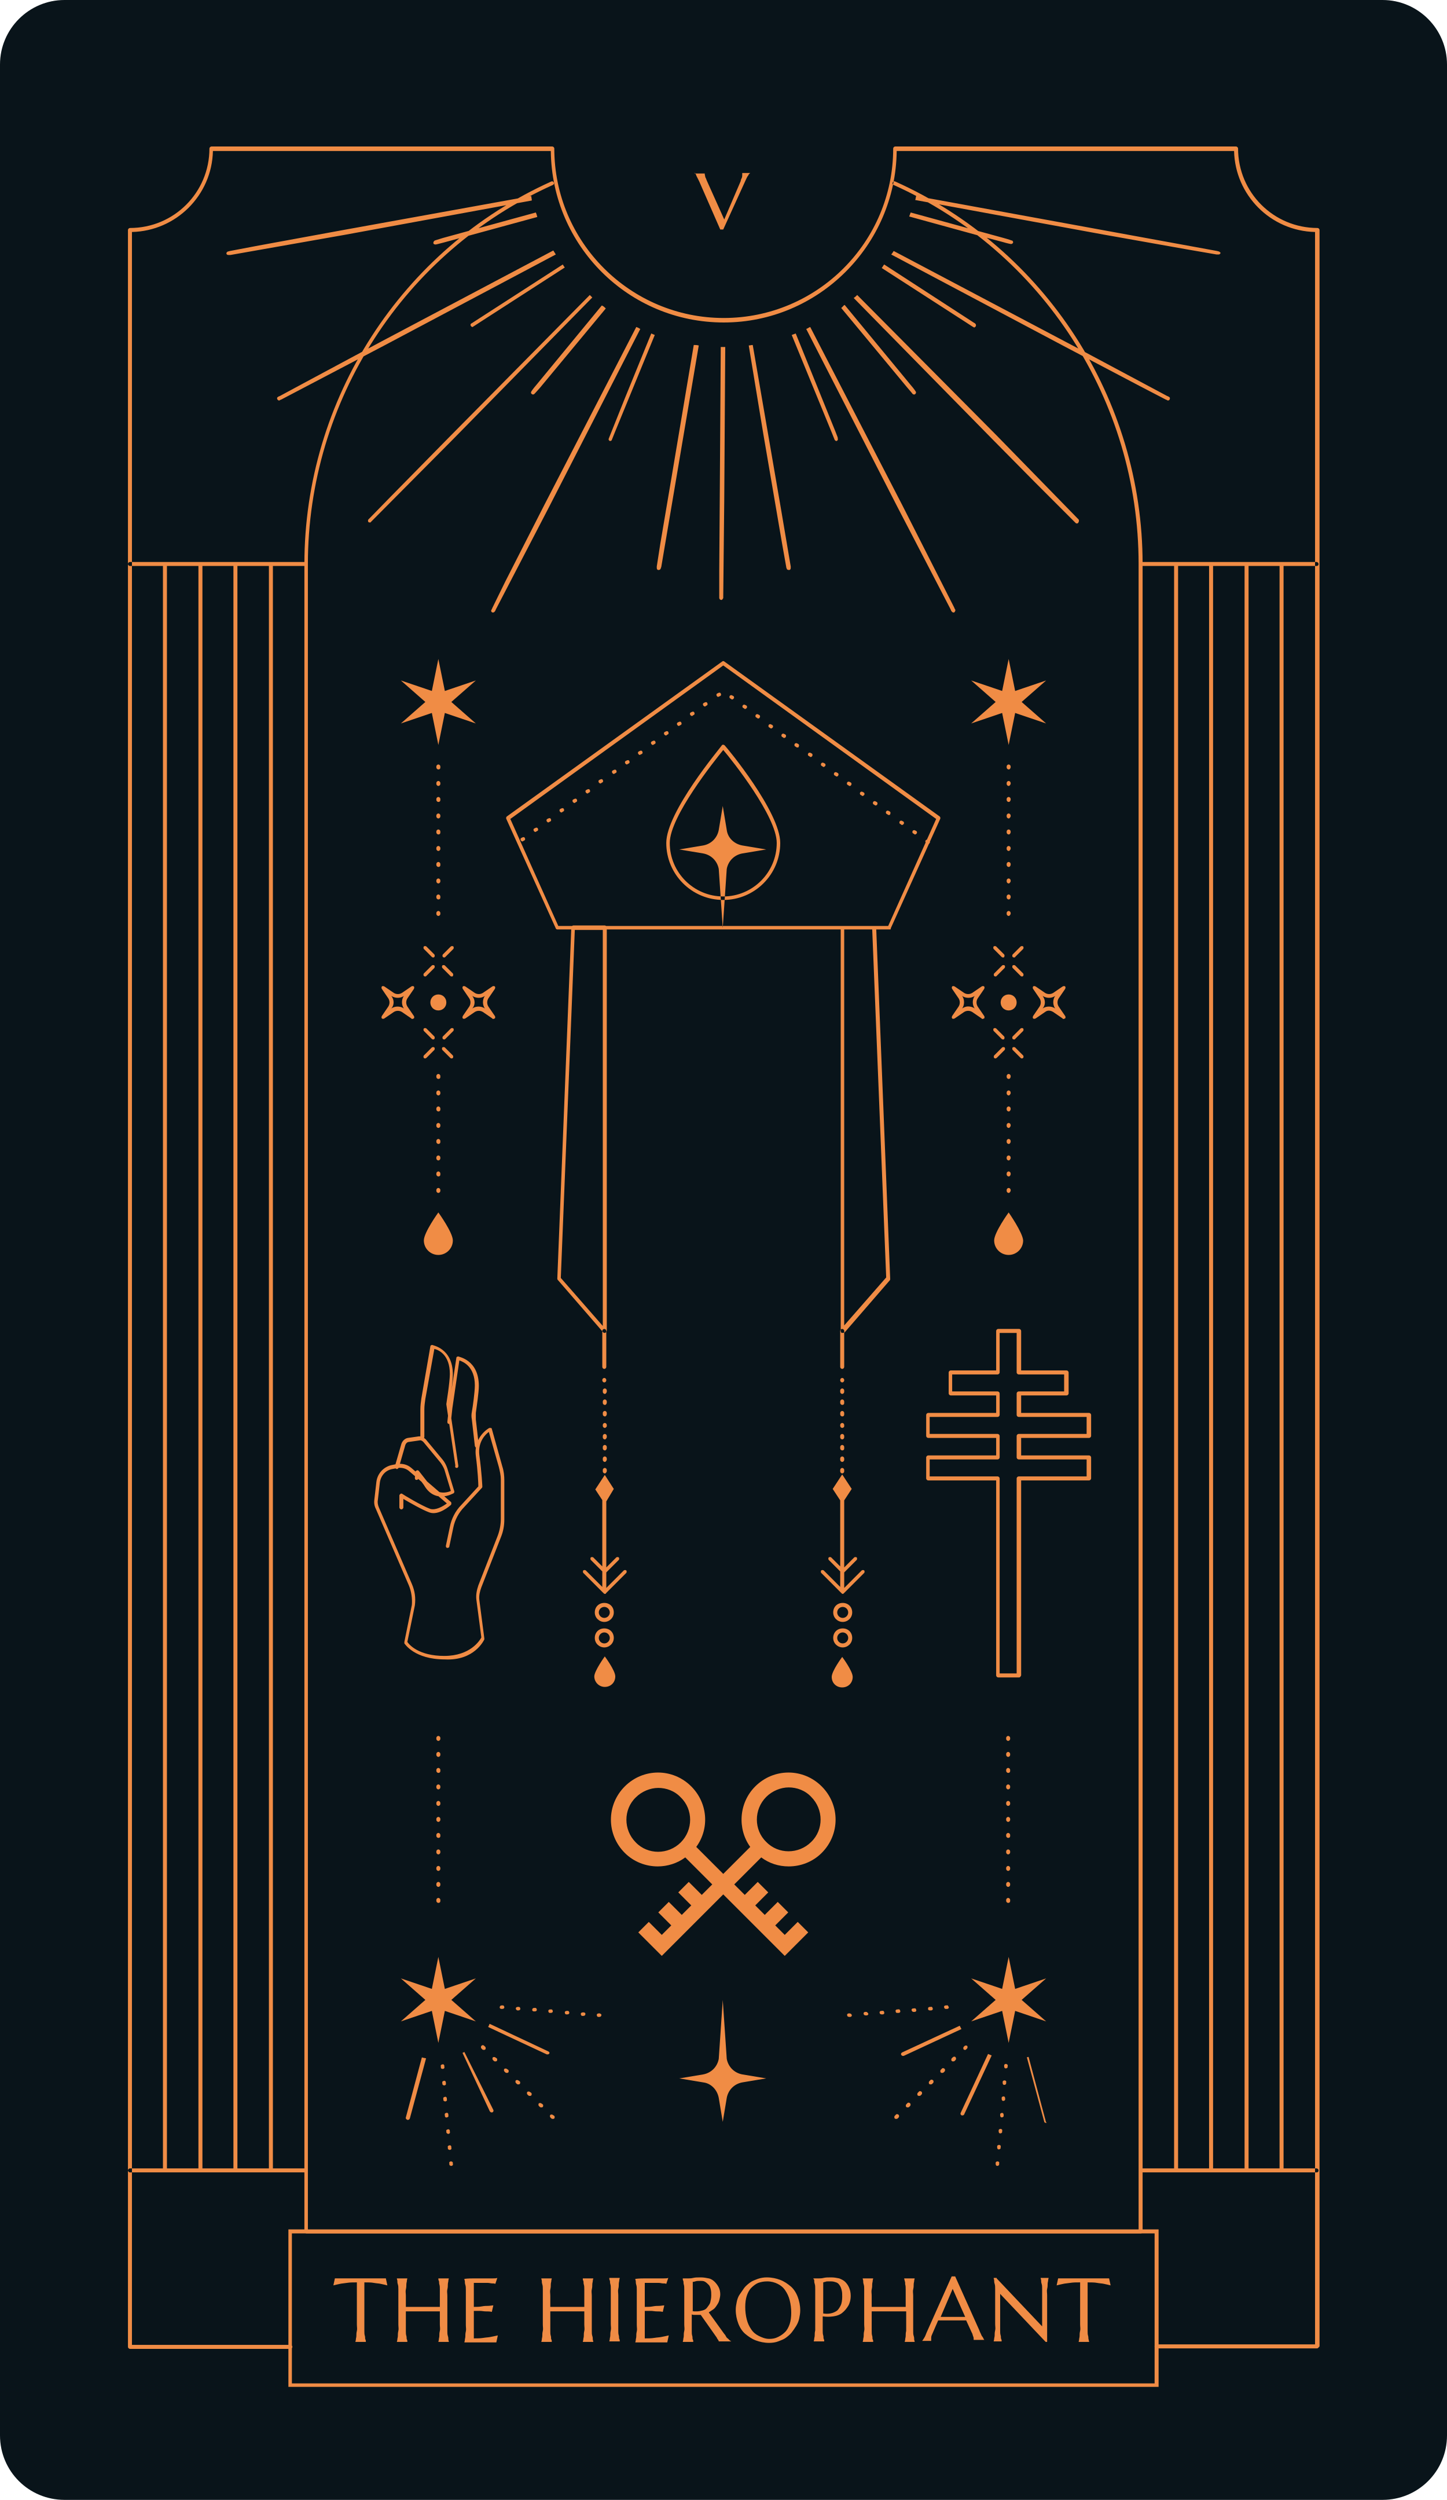
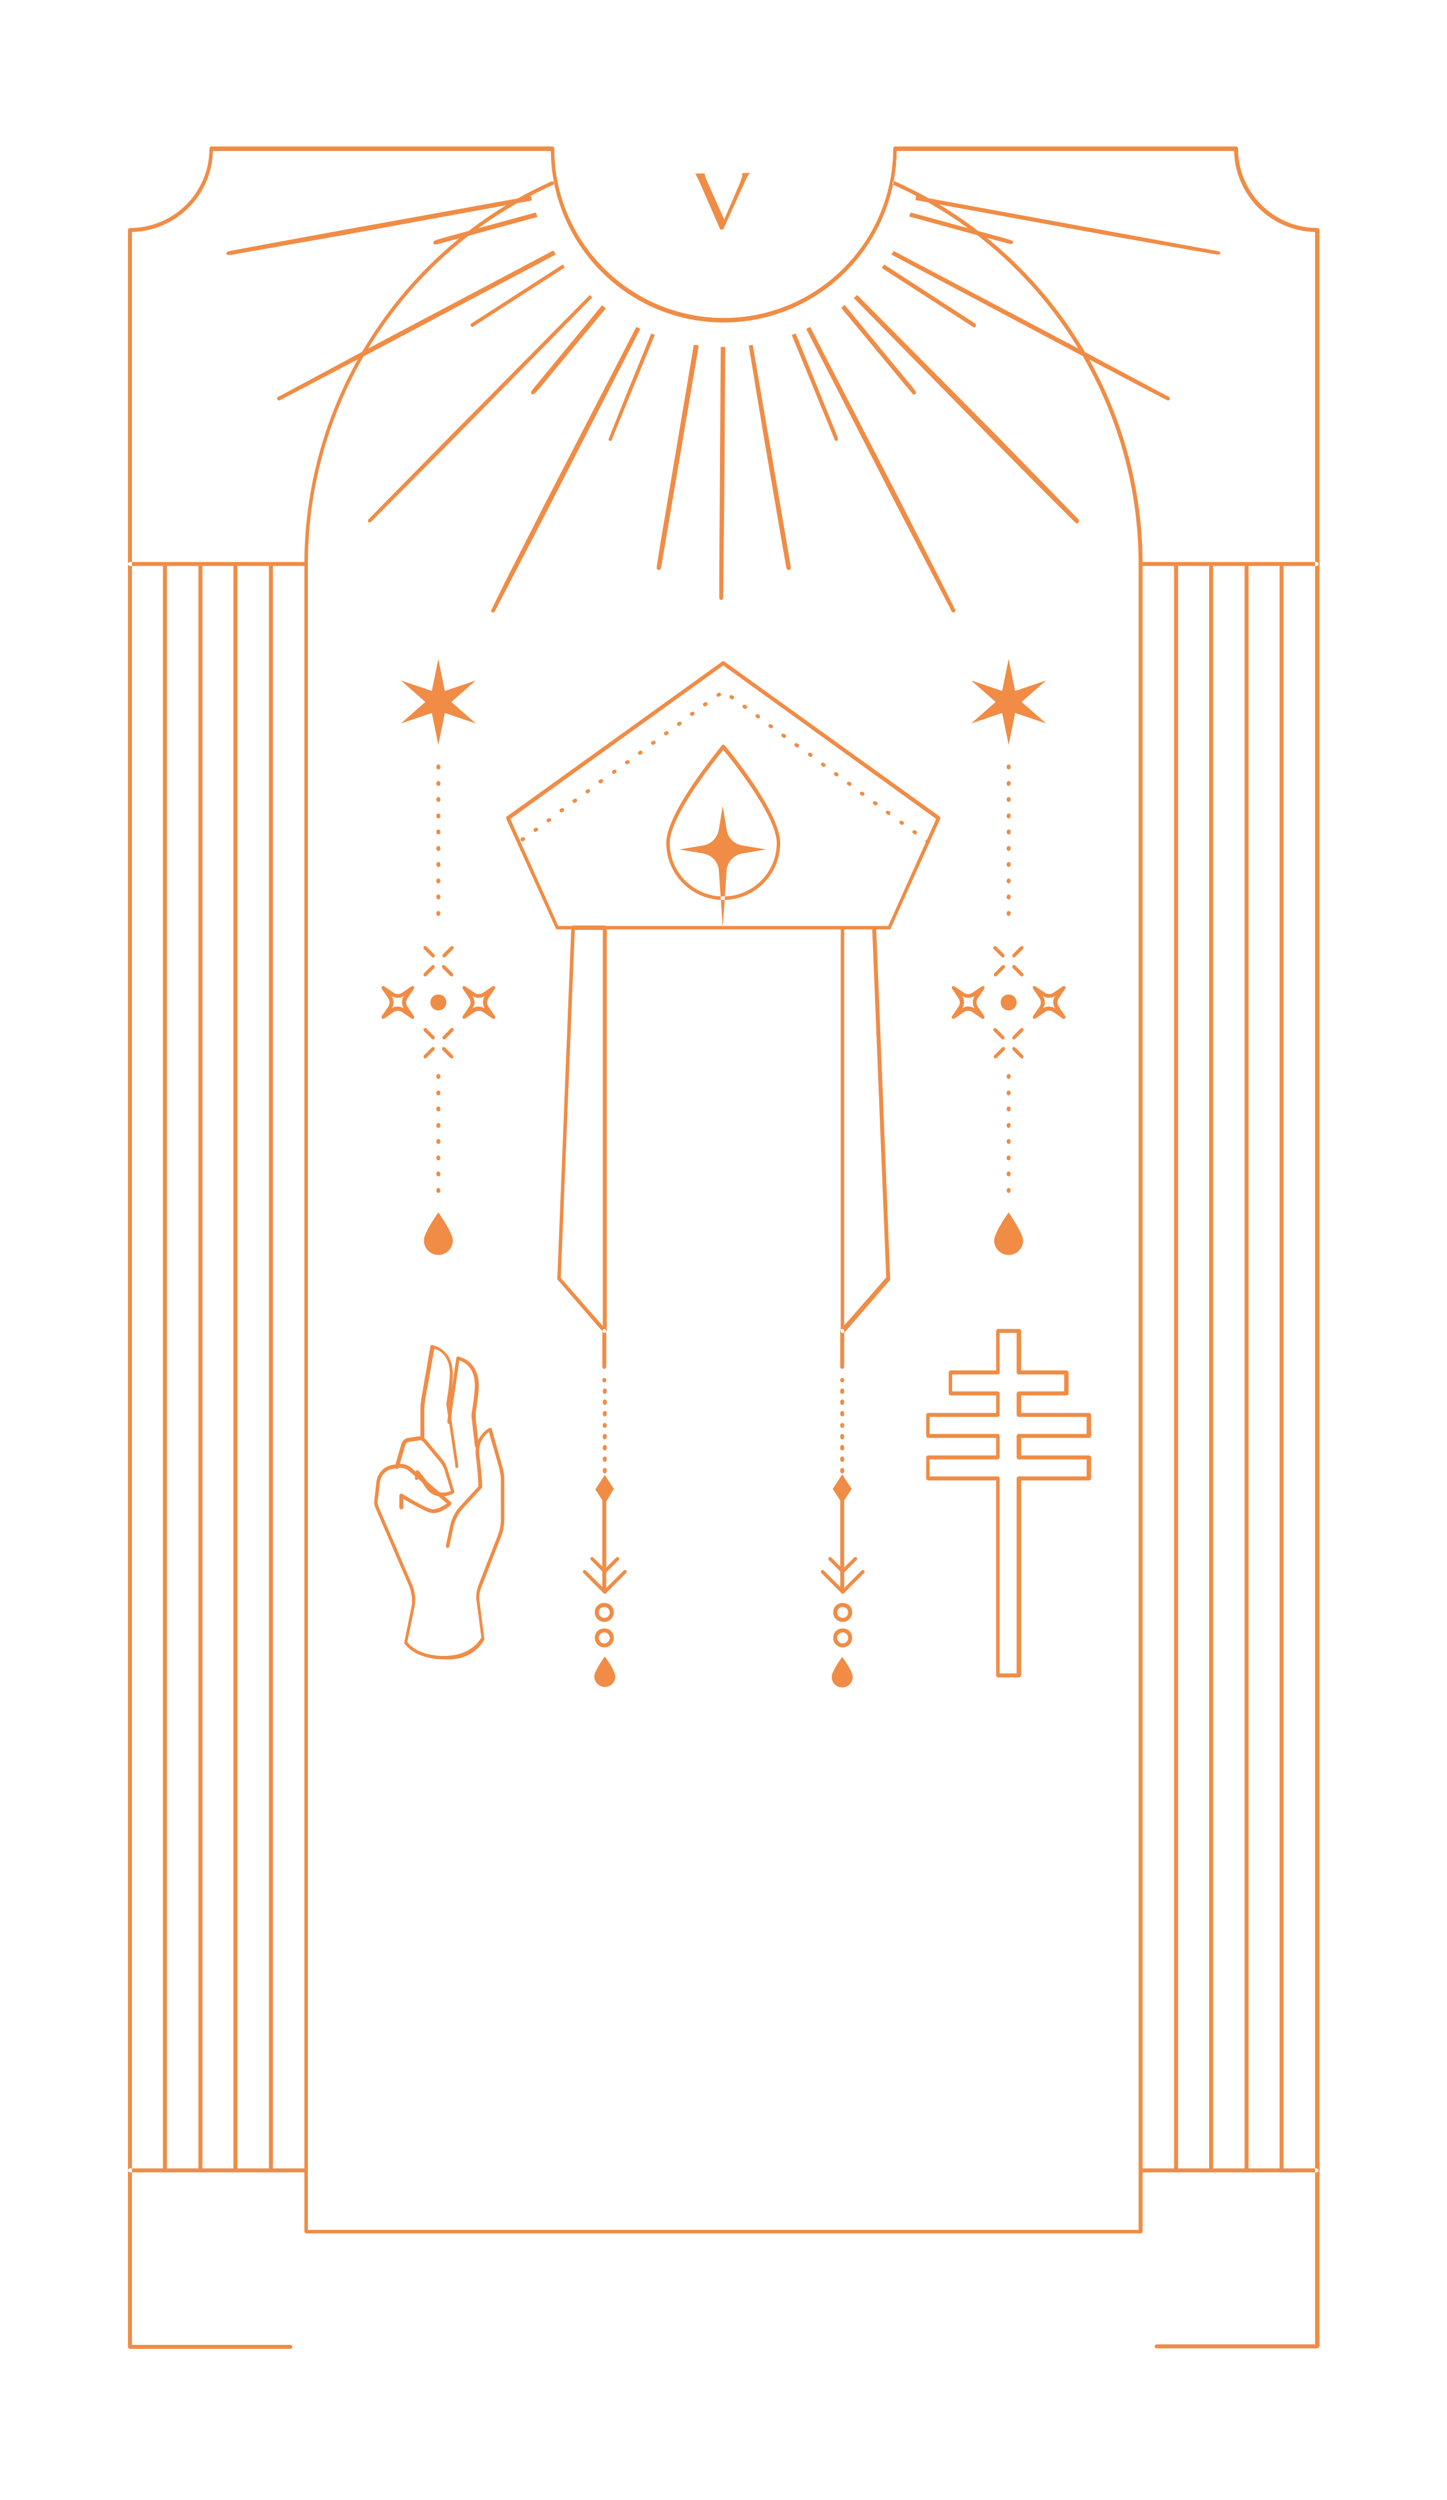
<svg xmlns="http://www.w3.org/2000/svg" height="500.0" preserveAspectRatio="xMidYMid meet" version="1.0" viewBox="0.0 0.0 289.5 500.0" width="289.5" zoomAndPan="magnify">
  <g id="change1_1">
-     <path d="M276.6,500H12.9C5.8,500,0,494.3,0,487.1V12.9C0,5.8,5.8,0,12.9,0h263.7 c7.1,0,12.9,5.8,12.9,12.9v474.2C289.5,494.3,283.7,500,276.6,500z" fill="#09141A" />
-   </g>
+     </g>
  <g id="change2_1">
-     <path d="M231.8,477.4H57.7v-31.5h174.1V477.4z M58.4,476.7H231v-30H58.4V476.7z" fill="#F08C45" />
-   </g>
+     </g>
  <g id="change2_2">
    <path d="M263.5,469.7h-32.1c-0.2,0-0.4-0.2-0.4-0.4s0.2-0.4,0.4-0.4h31.7V46.4 c-8.9-0.2-16-7.4-16.2-16.2h-67.5c-0.2,18.9-15.7,34.3-34.6,34.3c-19,0-34.4-15.3-34.6-34.3H42.6c-0.2,8.9-7.4,16-16.2,16.2v422.6 h31.7c0.2,0,0.4,0.2,0.4,0.4s-0.2,0.4-0.4,0.4H26c-0.2,0-0.4-0.2-0.4-0.4V46c0-0.2,0.2-0.4,0.4-0.4c8.8,0,15.9-7.1,15.9-15.9 c0-0.2,0.2-0.4,0.4-0.4h68.2c0.2,0,0.4,0.2,0.4,0.4c0,18.7,15.2,33.9,33.9,33.9s33.9-15.2,33.9-33.9c0-0.2,0.2-0.4,0.4-0.4h68.2 c0.2,0,0.4,0.2,0.4,0.4c0,8.8,7.1,15.9,15.9,15.9c0.2,0,0.4,0.2,0.4,0.4v423.3C263.8,469.5,263.7,469.7,263.5,469.7z M139,34.5 L139,34.5c0,0.1,0.1,0.1,0.1,0.2c0.1,0.1,0.2,0.3,0.2,0.4c0.1,0.2,0.2,0.4,0.3,0.6c0.1,0.2,0.2,0.4,0.3,0.6l4.2,9.6h0.6l4.5-9.9 c0.2-0.4,0.3-0.7,0.5-0.9c0.1-0.3,0.3-0.4,0.4-0.5v0h-1.6v0c0,0,0,0.1,0,0.1c0,0,0,0.1,0,0.2c0,0.2,0,0.5-0.1,0.7 c-0.1,0.2-0.2,0.4-0.2,0.6l-3.3,7.7l-3.5-7.8c-0.1-0.3-0.2-0.5-0.3-0.7c0-0.2-0.1-0.4-0.1-0.5c0,0,0-0.1,0-0.1c0-0.1,0-0.1,0-0.1v0 H139z M117.4,29.8 M228.6,446.3V112.8c0-32.9-19.4-63-49.5-76.5c-0.2-0.1-0.4,0-0.5,0.2c-0.1,0.2,0,0.4,0.2,0.5 c29.8,13.4,49,43.2,49,75.8v333.2H61.6V112.8c0-32.6,19.2-62.4,49-75.8c0.2-0.1,0.3-0.3,0.2-0.5c-0.1-0.2-0.3-0.3-0.5-0.2 c-30,13.5-49.4,43.6-49.4,76.5v333.5c0,0.2,0.2,0.4,0.4,0.4h167C228.4,446.7,228.6,446.5,228.6,446.3z M33.4,434.1V112.8 c0-0.2-0.2-0.4-0.4-0.4s-0.4,0.2-0.4,0.4v321.3c0,0.2,0.2,0.4,0.4,0.4S33.4,434.3,33.4,434.1z M40.5,434.1V112.8 c0-0.2-0.2-0.4-0.4-0.4s-0.4,0.2-0.4,0.4v321.3c0,0.2,0.2,0.4,0.4,0.4S40.5,434.3,40.5,434.1z M47.5,434.1V112.8 c0-0.2-0.2-0.4-0.4-0.4s-0.4,0.2-0.4,0.4v321.3c0,0.2,0.2,0.4,0.4,0.4S47.5,434.3,47.5,434.1z M54.6,434.1V112.8 c0-0.2-0.2-0.4-0.4-0.4s-0.4,0.2-0.4,0.4v321.3c0,0.2,0.2,0.4,0.4,0.4S54.6,434.3,54.6,434.1z M61.6,112.8c0-0.2-0.2-0.4-0.4-0.4H26 c-0.2,0-0.4,0.2-0.4,0.4s0.2,0.4,0.4,0.4h35.2C61.4,113.2,61.6,113,61.6,112.8z M61.6,434.1c0-0.2-0.2-0.4-0.4-0.4H26 c-0.2,0-0.4,0.2-0.4,0.4s0.2,0.4,0.4,0.4h35.2C61.4,434.5,61.6,434.3,61.6,434.1z M235.7,434.1V112.8c0-0.2-0.2-0.4-0.4-0.4 s-0.4,0.2-0.4,0.4v321.3c0,0.2,0.2,0.4,0.4,0.4S235.7,434.3,235.7,434.1z M242.7,434.1V112.8c0-0.2-0.2-0.4-0.4-0.4 s-0.4,0.2-0.4,0.4v321.3c0,0.2,0.2,0.4,0.4,0.4S242.7,434.3,242.7,434.1z M249.8,434.1V112.8c0-0.2-0.2-0.4-0.4-0.4 s-0.4,0.2-0.4,0.4v321.3c0,0.2,0.2,0.4,0.4,0.4S249.8,434.3,249.8,434.1z M256.8,434.1V112.8c0-0.2-0.2-0.4-0.4-0.4 s-0.4,0.2-0.4,0.4v321.3c0,0.2,0.2,0.4,0.4,0.4S256.8,434.3,256.8,434.1z M263.8,112.8c0-0.2-0.2-0.4-0.4-0.4h-35.2 c-0.2,0-0.4,0.2-0.4,0.4s0.2,0.4,0.4,0.4h35.2C263.7,113.2,263.8,113,263.8,112.8z M263.8,434.1c0-0.2-0.2-0.4-0.4-0.4h-35.2 c-0.2,0-0.4,0.2-0.4,0.4s0.2,0.4,0.4,0.4h35.2C263.7,434.5,263.8,434.3,263.8,434.1z M243.9,50.3c0,0-0.1,0-0.4-0.1l-60.2-11 c-0.1,0.3-0.1,0.6-0.2,0.8l37.6,6.9l16.9,3l5.8,1c0.3,0,0.4,0,0.4,0c0,0,0,0,0,0c0.2,0,0.3-0.1,0.4-0.3 C244.2,50.5,244,50.4,243.9,50.3z M202.4,48.1c0,0-0.5-0.2-1.6-0.5l-18.6-5.1c-0.1,0.3-0.2,0.5-0.3,0.8l14.2,3.9l4.5,1.2 c1,0.3,1.6,0.4,1.6,0.4c0,0,0.1,0,0.1,0c0.2,0,0.3-0.1,0.4-0.3C202.7,48.3,202.6,48.1,202.4,48.1z M233.9,79.4c0,0-0.1-0.1-0.4-0.2 l-17.4-9.3l-37.3-19.7c-0.2,0.3-0.3,0.5-0.5,0.7l34.5,18.3l15.2,8l5.2,2.7c0.3,0.1,0.4,0.2,0.4,0.2c0,0,0.1,0,0.1,0 c0.1,0,0.3-0.1,0.3-0.2C234.1,79.7,234.1,79.5,233.9,79.4z M195.1,64.7c0,0-0.5-0.3-1.4-0.9l-16.8-10.9c-0.2,0.2-0.3,0.5-0.5,0.7 l16.9,10.9c0.9,0.6,1.4,0.9,1.4,0.9c0.1,0,0.1,0.1,0.2,0.1c0.1,0,0.2-0.1,0.3-0.2C195.3,65.1,195.3,64.9,195.1,64.7z M215.8,103.9 c0,0-0.1-0.1-0.3-0.3l-16.1-16.5L171.5,59c-0.2,0.2-0.4,0.4-0.7,0.6l27.8,28.3l8.5,8.6l6.9,6.9l0.9,0.9c0.2,0.2,0.3,0.3,0.3,0.3 c0.1,0.1,0.2,0.1,0.2,0.1c0.1,0,0.2,0,0.3-0.1C215.9,104.3,215.9,104.1,215.8,103.9z M182.2,77L169,61c0,0,0,0,0,0 c-0.2,0-0.4,0.4-0.7,0.6l13.2,15.9c0.7,0.8,1.1,1.3,1.1,1.3c0.1,0.1,0.2,0.1,0.3,0.1c0.1,0,0.2,0,0.2-0.1c0.2-0.1,0.2-0.4,0.1-0.5 C183.2,78.3,182.9,77.8,182.2,77z M191.1,121.9c0,0-0.1-0.1-0.2-0.4L180.5,101l-18.4-35.6c-0.3,0.1-0.5,0.3-0.8,0.4l18.3,35.7 l7.9,15.2l2.7,5.2c0.1,0.3,0.2,0.4,0.2,0.4c0.1,0.1,0.2,0.2,0.3,0.2c0.1,0,0.1,0,0.2,0C191.1,122.3,191.2,122.1,191.1,121.9z M167.1,86.2l-7.9-19.5c-0.3,0.1-0.5,0.2-0.8,0.3l8,19.5c0.4,1,0.6,1.5,0.6,1.5c0.1,0.1,0.2,0.2,0.3,0.2c0,0,0.1,0,0.1,0 c0.2-0.1,0.3-0.3,0.2-0.5C167.7,87.7,167.5,87.2,167.1,86.2z M156.2,101.5L150.6,69c-0.3,0-0.6,0.1-0.8,0.1l2.9,17.6l3.8,22.2 l0.8,4.5c0,0.2,0.1,0.3,0.1,0.3c0,0.2,0.2,0.3,0.4,0.3c0,0,0,0,0.1,0c0.2,0,0.3-0.2,0.3-0.4c0,0,0-0.1,0-0.3L156.2,101.5z M144.7,69.4c-0.2,0-0.3,0-0.5,0L144,100l-0.1,14.2l0,4.9c0,0.2,0,0.5,0,0.5c0,0.2,0.2,0.4,0.4,0.4c0,0,0,0,0,0 c0.2,0,0.3-0.2,0.4-0.4c0,0,0-0.2,0-0.4l0.2-19.1l0.2-30.7C145,69.4,144.9,69.4,144.7,69.4z M138.8,69l-4.5,26.8l-2.2,13l-0.7,4.5 c0,0.2,0,0.3,0,0.3c0,0.2,0.1,0.4,0.3,0.4c0,0,0,0,0.1,0c0.2,0,0.3-0.1,0.4-0.3c0,0,0-0.1,0.1-0.3l7.5-44.3 C139.4,69,139.1,69,138.8,69z M130.3,66.7l-5.3,13l-2.6,6.5c-0.4,1-0.6,1.5-0.6,1.5c-0.1,0.2,0,0.4,0.2,0.5c0,0,0.1,0,0.1,0 c0.1,0,0.3-0.1,0.3-0.2c0,0,0.2-0.5,0.6-1.5l8-19.5C130.8,66.9,130.5,66.8,130.3,66.7z M127.3,65.4L108.9,101l-7.8,15.3l-2.6,5.3 c-0.1,0.3-0.2,0.4-0.2,0.4c-0.1,0.2,0,0.4,0.2,0.5c0.1,0,0.1,0,0.2,0c0.1,0,0.2-0.1,0.3-0.2c0,0,0.1-0.1,0.2-0.4l10.6-20.4 l18.3-35.7C127.8,65.6,127.6,65.5,127.3,65.4z M120.4,61.1L107.3,77c-0.7,0.8-1,1.3-1,1.3c-0.1,0.2-0.1,0.4,0.1,0.5 c0.1,0.1,0.2,0.1,0.2,0.1c0.1,0,0.2,0,0.3-0.1c0,0,0.4-0.4,1.1-1.2l13.2-15.9C120.9,61.4,120.7,61.2,120.4,61.1z M118,59L90.1,87.2 l-12,12.2l-4.1,4.2c-0.2,0.2-0.3,0.3-0.3,0.3c-0.1,0.1-0.1,0.4,0,0.5c0.1,0.1,0.2,0.1,0.3,0.1c0.1,0,0.2,0,0.2-0.1 c0,0,0.1-0.1,0.3-0.3l16.2-16.3l27.8-28.3C118.4,59.4,118.2,59.2,118,59z M112.6,52.9L95.7,63.8c-0.9,0.6-1.4,0.9-1.4,0.9 c-0.2,0.1-0.2,0.3-0.1,0.5c0.1,0.1,0.2,0.2,0.3,0.2c0.1,0,0.1,0,0.2-0.1c0,0,0.5-0.3,1.4-0.9l16.9-10.9 C112.9,53.4,112.7,53.1,112.6,52.9z M110.7,50.1L76.3,68.3l-15.1,8.1L56,79.2c-0.3,0.1-0.4,0.2-0.4,0.2c-0.2,0.1-0.2,0.3-0.1,0.5 c0.1,0.1,0.2,0.2,0.3,0.2c0,0,0.1,0,0.1,0c0,0,0.1-0.1,0.4-0.2l20.4-10.7l34.5-18.3C111,50.6,110.9,50.4,110.7,50.1z M107.2,42.5 l-18.6,5.1c-1,0.3-1.6,0.5-1.6,0.5c-0.2,0.1-0.3,0.3-0.3,0.5c0,0.2,0.2,0.3,0.4,0.3c0,0,0.1,0,0.1,0c0,0,0.5-0.1,1.6-0.4l18.7-5.1 C107.4,43,107.3,42.7,107.2,42.5z M106.3,39.2L68.7,46l-16.9,3.1L46,50.2c-0.3,0.1-0.4,0.1-0.4,0.1c-0.2,0.1-0.3,0.2-0.3,0.4 c0,0.2,0.2,0.3,0.4,0.3c0,0,0,0,0,0c0,0,0.2,0,0.4,0l22.7-4l37.6-6.9C106.4,39.8,106.3,39.5,106.3,39.2z" fill="#F08C45" />
  </g>
  <g id="change2_3">
    <path d="M203.9,335.5h-4.2c-0.2,0-0.4-0.2-0.4-0.4v-39h-13.6c-0.2,0-0.4-0.2-0.4-0.4v-4.2 c0-0.2,0.2-0.4,0.4-0.4h13.6v-3.5h-13.6c-0.2,0-0.4-0.2-0.4-0.4V283c0-0.2,0.2-0.4,0.4-0.4h13.6v-3.5h-9.1c-0.2,0-0.4-0.2-0.4-0.4 v-4.2c0-0.2,0.2-0.4,0.4-0.4h9.1v-7.9c0-0.2,0.2-0.4,0.4-0.4h4.2c0.2,0,0.4,0.2,0.4,0.4v7.9h9.1c0.2,0,0.4,0.2,0.4,0.4v4.2 c0,0.2-0.2,0.4-0.4,0.4h-9.1v3.5h13.6c0.2,0,0.4,0.2,0.4,0.4v4.2c0,0.2-0.2,0.4-0.4,0.4h-13.6v3.5h13.6c0.2,0,0.4,0.2,0.4,0.4v4.2 c0,0.2-0.2,0.4-0.4,0.4h-13.6v39C204.2,335.3,204.1,335.5,203.9,335.5z M200,334.7h3.4v-39c0-0.2,0.2-0.4,0.4-0.4h13.6v-3.4h-13.6 c-0.2,0-0.4-0.2-0.4-0.4v-4.3c0-0.2,0.2-0.4,0.4-0.4h13.6v-3.4h-13.6c-0.2,0-0.4-0.2-0.4-0.4v-4.3c0-0.2,0.2-0.4,0.4-0.4h9.1v-3.4 h-9.1c-0.2,0-0.4-0.2-0.4-0.4v-7.9H200v7.9c0,0.2-0.2,0.4-0.4,0.4h-9.1v3.4h9.1c0.2,0,0.4,0.2,0.4,0.4v4.3c0,0.2-0.2,0.4-0.4,0.4 h-13.6v3.4h13.6c0.2,0,0.4,0.2,0.4,0.4v4.3c0,0.2-0.2,0.4-0.4,0.4h-13.6v3.4h13.6c0.2,0,0.4,0.2,0.4,0.4V334.7z M178,185.9h-66.5 c-0.1,0-0.3-0.1-0.3-0.2l-9.9-21.9c-0.1-0.2,0-0.4,0.1-0.5l43.1-31c0.1-0.1,0.3-0.1,0.4,0l43.1,31c0.1,0.1,0.2,0.3,0.1,0.5 l-9.9,21.9C178.3,185.9,178.1,185.9,178,185.9z M111.7,185.2h66l9.6-21.4l-42.6-30.7l-42.6,30.7L111.7,185.2z M185.7,168.8 c-0.1,0-0.2,0-0.2-0.1l-0.2-0.1c-0.2-0.1-0.2-0.4-0.1-0.5c0.1-0.2,0.4-0.2,0.5-0.1l0.2,0.1c0.2,0.1,0.2,0.4,0.1,0.5 C185.9,168.8,185.8,168.8,185.7,168.8z M104.5,168.3c-0.1,0-0.2-0.1-0.3-0.2c-0.1-0.2-0.1-0.4,0.1-0.5l0.2-0.1 c0.2-0.1,0.4-0.1,0.5,0.1s0.1,0.4-0.1,0.5l-0.2,0.1C104.6,168.3,104.5,168.3,104.5,168.3z M183.1,166.9c-0.1,0-0.2,0-0.2-0.1 l-0.2-0.1c-0.2-0.1-0.2-0.4-0.1-0.5c0.1-0.2,0.4-0.2,0.5-0.1l0.2,0.1c0.2,0.1,0.2,0.4,0.1,0.5C183.3,166.8,183.2,166.9,183.1,166.9z M107.1,166.4c-0.1,0-0.2-0.1-0.3-0.2c-0.1-0.2-0.1-0.4,0.1-0.5l0.2-0.1c0.2-0.1,0.4-0.1,0.5,0.1c0.1,0.2,0.1,0.4-0.1,0.5l-0.2,0.1 C107.2,166.4,107.1,166.4,107.1,166.4z M180.5,165c-0.1,0-0.2,0-0.2-0.1l-0.2-0.1c-0.2-0.1-0.2-0.4-0.1-0.5c0.1-0.2,0.4-0.2,0.5-0.1 l0.2,0.1c0.2,0.1,0.2,0.4,0.1,0.5C180.7,164.9,180.6,165,180.5,165z M109.7,164.5c-0.1,0-0.2-0.1-0.3-0.2c-0.1-0.2-0.1-0.4,0.1-0.5 l0.2-0.1c0.2-0.1,0.4-0.1,0.5,0.1c0.1,0.2,0.1,0.4-0.1,0.5l-0.2,0.1C109.8,164.4,109.8,164.5,109.7,164.5z M177.8,163 c-0.1,0-0.2,0-0.2-0.1l-0.2-0.1c-0.2-0.1-0.2-0.4-0.1-0.5c0.1-0.2,0.4-0.2,0.5-0.1l0.2,0.1c0.2,0.1,0.2,0.4,0.1,0.5 C178.1,163,178,163,177.8,163z M112.3,162.5c-0.1,0-0.2-0.1-0.3-0.2c-0.1-0.2-0.1-0.4,0.1-0.5l0.2-0.1c0.2-0.1,0.4-0.1,0.5,0.1 c0.1,0.2,0.1,0.4-0.1,0.5l-0.2,0.1C112.5,162.5,112.4,162.5,112.3,162.5z M175.2,161.1c-0.1,0-0.2,0-0.2-0.1l-0.2-0.1 c-0.2-0.1-0.2-0.4-0.1-0.5c0.1-0.2,0.4-0.2,0.5-0.1l0.2,0.1c0.2,0.1,0.2,0.4,0.1,0.5C175.5,161,175.3,161.1,175.2,161.1z M114.9,160.6c-0.1,0-0.2-0.1-0.3-0.2c-0.1-0.2-0.1-0.4,0.1-0.5l0.2-0.1c0.2-0.1,0.4-0.1,0.5,0.1c0.1,0.2,0.1,0.4-0.1,0.5l-0.2,0.1 C115.1,160.6,115,160.6,114.9,160.6z M172.6,159.2c-0.1,0-0.2,0-0.2-0.1l-0.2-0.1c-0.2-0.1-0.2-0.4-0.1-0.5c0.1-0.2,0.4-0.2,0.5-0.1 l0.2,0.1c0.2,0.1,0.2,0.4,0.1,0.5C172.8,159.1,172.7,159.2,172.6,159.2z M117.5,158.7c-0.1,0-0.2-0.1-0.3-0.2 c-0.1-0.2-0.1-0.4,0.1-0.5l0.2-0.1c0.2-0.1,0.4-0.1,0.5,0.1c0.1,0.2,0.1,0.4-0.1,0.5l-0.2,0.1C117.7,158.7,117.6,158.7,117.5,158.7z M170,157.2c-0.1,0-0.2,0-0.2-0.1l-0.2-0.1c-0.2-0.1-0.2-0.4-0.1-0.5c0.1-0.2,0.4-0.2,0.5-0.1l0.2,0.1c0.2,0.1,0.2,0.4,0.1,0.5 C170.2,157.2,170.1,157.2,170,157.2z M120.1,156.7c-0.1,0-0.2-0.1-0.3-0.2c-0.1-0.2-0.1-0.4,0.1-0.5l0.2-0.1 c0.2-0.1,0.4-0.1,0.5,0.1c0.1,0.2,0.1,0.4-0.1,0.5l-0.2,0.1C120.3,156.7,120.2,156.7,120.1,156.7z M167.4,155.3 c-0.1,0-0.2,0-0.2-0.1l-0.2-0.1c-0.2-0.1-0.2-0.4-0.1-0.5c0.1-0.2,0.4-0.2,0.5-0.1l0.2,0.1c0.2,0.1,0.2,0.4,0.1,0.5 C167.6,155.3,167.5,155.3,167.4,155.3z M122.8,154.8c-0.1,0-0.2-0.1-0.3-0.2c-0.1-0.2-0.1-0.4,0.1-0.5l0.2-0.1 c0.2-0.1,0.4-0.1,0.5,0.1c0.1,0.2,0.1,0.4-0.1,0.5l-0.2,0.1C122.9,154.8,122.8,154.8,122.8,154.8z M164.8,153.4 c-0.1,0-0.2,0-0.2-0.1l-0.2-0.1c-0.2-0.1-0.2-0.4-0.1-0.5c0.1-0.2,0.4-0.2,0.5-0.1l0.2,0.1c0.2,0.1,0.2,0.4,0.1,0.5 C165,153.3,164.9,153.4,164.8,153.4z M125.4,152.9c-0.1,0-0.2-0.1-0.3-0.2c-0.1-0.2-0.1-0.4,0.1-0.5l0.2-0.1 c0.2-0.1,0.4-0.1,0.5,0.1c0.1,0.2,0.1,0.4-0.1,0.5l-0.2,0.1C125.5,152.9,125.4,152.9,125.4,152.9z M162.2,151.4 c-0.1,0-0.2,0-0.2-0.1l-0.2-0.1c-0.2-0.1-0.2-0.4-0.1-0.5c0.1-0.2,0.4-0.2,0.5-0.1l0.2,0.1c0.2,0.1,0.2,0.4,0.1,0.5 C162.4,151.4,162.3,151.4,162.2,151.4z M128,151c-0.1,0-0.2-0.1-0.3-0.2c-0.1-0.2-0.1-0.4,0.1-0.5l0.2-0.1c0.2-0.1,0.4-0.1,0.5,0.1 c0.1,0.2,0.1,0.4-0.1,0.5l-0.2,0.1C128.1,150.9,128.1,151,128,151z M159.5,149.5c-0.1,0-0.2,0-0.2-0.1l-0.2-0.1 c-0.2-0.1-0.2-0.4-0.1-0.5c0.1-0.2,0.4-0.2,0.5-0.1l0.2,0.1c0.2,0.1,0.2,0.4,0.1,0.5C159.8,149.5,159.7,149.5,159.5,149.5z M130.6,149c-0.1,0-0.2-0.1-0.3-0.2c-0.1-0.2-0.1-0.4,0.1-0.5l0.2-0.1c0.2-0.1,0.4-0.1,0.5,0.1c0.1,0.2,0.1,0.4-0.1,0.5l-0.2,0.1 C130.7,149,130.7,149,130.6,149z M156.9,147.6c-0.1,0-0.2,0-0.2-0.1l-0.2-0.1c-0.2-0.1-0.2-0.4-0.1-0.5c0.1-0.2,0.4-0.2,0.5-0.1 l0.2,0.1c0.2,0.1,0.2,0.4,0.1,0.5C157.2,147.5,157,147.6,156.9,147.6z M133.2,147.1c-0.1,0-0.2-0.1-0.3-0.2 c-0.1-0.2-0.1-0.4,0.1-0.5l0.2-0.1c0.2-0.1,0.4-0.1,0.5,0.1c0.1,0.2,0.1,0.4-0.1,0.5l-0.2,0.1C133.4,147.1,133.3,147.1,133.2,147.1z M154.3,145.7c-0.1,0-0.2,0-0.2-0.1l-0.2-0.1c-0.2-0.1-0.2-0.4-0.1-0.5c0.1-0.2,0.4-0.2,0.5-0.1l0.2,0.1c0.2,0.1,0.2,0.4,0.1,0.5 C154.5,145.6,154.4,145.7,154.3,145.7z M135.8,145.2c-0.1,0-0.2-0.1-0.3-0.2c-0.1-0.2-0.1-0.4,0.1-0.5l0.2-0.1 c0.2-0.1,0.4-0.1,0.5,0.1c0.1,0.2,0.1,0.4-0.1,0.5l-0.2,0.1C136,145.1,135.9,145.2,135.8,145.2z M151.7,143.7c-0.1,0-0.2,0-0.2-0.1 l-0.2-0.1c-0.2-0.1-0.2-0.4-0.1-0.5c0.1-0.2,0.4-0.2,0.5-0.1l0.2,0.1c0.2,0.1,0.2,0.4,0.1,0.5C151.9,143.7,151.8,143.7,151.7,143.7z M138.4,143.2c-0.1,0-0.2-0.1-0.3-0.2c-0.1-0.2-0.1-0.4,0.1-0.5l0.2-0.1c0.2-0.1,0.4-0.1,0.5,0.1c0.1,0.2,0.1,0.4-0.1,0.5l-0.2,0.1 C138.6,143.2,138.5,143.2,138.4,143.2z M149.1,141.8c-0.1,0-0.2,0-0.2-0.1l-0.2-0.1c-0.2-0.1-0.2-0.4-0.1-0.5 c0.1-0.2,0.4-0.2,0.5-0.1l0.2,0.1c0.2,0.1,0.2,0.4,0.1,0.5C149.3,141.7,149.2,141.8,149.1,141.8z M141,141.3c-0.1,0-0.2-0.1-0.3-0.2 c-0.1-0.2-0.1-0.4,0.1-0.5l0.2-0.1c0.2-0.1,0.4-0.1,0.5,0.1c0.1,0.2,0.1,0.4-0.1,0.5l-0.2,0.1C141.2,141.3,141.1,141.3,141,141.3z M146.5,139.9c-0.1,0-0.2,0-0.2-0.1l-0.2-0.1c-0.2-0.1-0.2-0.4-0.1-0.5c0.1-0.2,0.4-0.2,0.5-0.1l0.2,0.1c0.2,0.1,0.2,0.4,0.1,0.5 C146.7,139.8,146.6,139.9,146.5,139.9z M143.7,139.4c-0.1,0-0.2-0.1-0.3-0.2c-0.1-0.2-0.1-0.4,0.1-0.5l0.2-0.1 c0.2-0.1,0.4-0.1,0.5,0.1c0.1,0.2,0.1,0.4-0.1,0.5l-0.2,0.1C143.8,139.3,143.7,139.4,143.7,139.4z M144.7,180 c-6.3,0-11.4-5.1-11.4-11.4c0-6.2,10.7-18.9,11.1-19.5c0.1-0.2,0.4-0.2,0.6,0c0.5,0.5,11.1,13.3,11.1,19.5 C156.1,174.9,151,180,144.7,180z M144.7,150c-1.7,2.1-10.7,13.3-10.7,18.6c0,5.9,4.8,10.7,10.7,10.7c5.9,0,10.7-4.8,10.7-10.7 C155.4,163.3,146.5,152.1,144.7,150z M96.9,327.9c0-0.1,0-0.1,0-0.2l-1-7.7c-0.1-0.8,0.1-1.7,0.4-2.5l3.9-10 c0.5-1.2,0.7-2.4,0.7-3.6v-7.8c0-0.9-0.1-1.9-0.4-2.8l-2.1-7.5c0-0.1-0.1-0.2-0.2-0.2c-0.1,0-0.2,0-0.3,0c0,0-3.2,1.7-2.7,5.6 c0.4,3.1,0.5,5.5,0.5,6.1l-3.4,3.7c-1.2,1.2-2,2.8-2.3,4.4l-0.8,3.8c0,0.2,0.1,0.4,0.3,0.4c0.2,0,0.4-0.1,0.4-0.3l0.8-3.8 c0.3-1.5,1.1-3,2.2-4.1l3.5-3.8c0.1-0.1,0.1-0.2,0.1-0.3c0,0-0.1-2.6-0.6-6.3c-0.3-2.6,1.2-4.1,1.9-4.6l2,7c0.2,0.8,0.4,1.7,0.4,2.5 v7.8c0,1.2-0.2,2.3-0.6,3.4l-3.9,10c-0.3,0.9-0.5,1.8-0.4,2.8l1,7.6c-0.3,0.6-2.2,3.7-7.4,3.7c-5.1,0-7-2.2-7.4-2.8l1.5-7.3 c0.2-1.5,0-2.9-0.6-4.3l-6.6-15.3c-0.2-0.5-0.3-1-0.2-1.5l0.4-3.5c0.2-1.4,1.2-2.5,2.6-2.7l1-0.2c0.8-0.1,1.6,0.1,2.2,0.6l7.6,6.5 c-0.8,0.6-2.2,1.4-3.3,1.1c-1.7-0.6-5.5-2.9-5.6-3c-0.1-0.1-0.3-0.1-0.4,0c-0.1,0.1-0.2,0.2-0.2,0.3l0,2.4c0,0.2,0.2,0.4,0.4,0.4 c0,0,0,0,0,0c0.2,0,0.4-0.2,0.4-0.4l0-1.7c1.2,0.7,3.8,2.2,5.2,2.7c1.9,0.7,4.2-1.4,4.3-1.5c0.1-0.1,0.1-0.2,0.1-0.3s0-0.2-0.1-0.3 l-7.9-6.8c-0.8-0.7-1.8-0.9-2.8-0.8l-1,0.2c-1.7,0.3-3,1.7-3.2,3.4l-0.4,3.5c-0.1,0.7,0,1.3,0.3,1.9l6.6,15.3 c0.5,1.2,0.7,2.6,0.6,3.9l-1.5,7.4c0,0.1,0,0.2,0,0.3c0.1,0.1,2,3.2,8.1,3.2C94.9,332.2,96.8,328.1,96.9,327.9z M90.7,298.7 c0.2-0.1,0.2-0.3,0.2-0.4l-1.4-4.6c-0.2-0.6-0.5-1.2-0.9-1.7l-3.4-4.1c-0.4-0.4-1-0.7-1.5-0.6l-2.1,0.3c-0.6,0.1-1.1,0.6-1.3,1.2 l-1.3,4.5c-0.1,0.2,0.1,0.4,0.3,0.5c0.2,0.1,0.4-0.1,0.5-0.3l1.3-4.5c0.1-0.3,0.4-0.6,0.7-0.6l2.1-0.3c0.3-0.1,0.6,0.1,0.8,0.3 l3.4,4.1c0.3,0.4,0.6,0.9,0.8,1.4l1.3,4.3c-0.4,0.2-1.4,0.5-2.4,0.2c-0.9-0.2-1.6-0.9-2.2-1.9l-1.8-2.3c-0.1-0.1-0.3-0.2-0.4-0.1 c-0.1,0-0.3,0.2-0.3,0.3l-0.1,1.2c0,0.2,0.1,0.4,0.3,0.4c0.2,0,0.4-0.1,0.4-0.3l0-0.2l1.1,1.5c0.7,1.2,1.5,1.9,2.6,2.2 c0.4,0.1,0.7,0.1,1,0.1C89.7,299.3,90.6,298.7,90.7,298.7z M95.5,289.6c0.2,0,0.4-0.2,0.3-0.4l-0.6-5.3c0-0.4,0-0.9,0-1.3 c0.2-1.5,0.6-4.1,0.6-5.4c0-5.3-4.1-5.8-4.1-5.9c-0.2,0-0.4,0.1-0.4,0.3l-1.5,10l-0.3,2.8c0,0.2,0.1,0.4,0.3,0.4 c0.2,0,0.4-0.1,0.4-0.3l0.3-2.8l1.4-9.6c0.9,0.3,3.1,1.3,3.1,5c0,1.3-0.4,4.2-0.6,5.3c-0.1,0.5-0.1,1,0,1.5l0.6,5.3 C95.1,289.5,95.2,289.6,95.5,289.6C95.4,289.6,95.4,289.6,95.5,289.6z M91.4,293.6c0.2,0,0.3-0.2,0.3-0.4L89.9,281 c0.1-0.5,0.7-4.4,0.7-6.1c0-5.3-4.1-5.8-4.1-5.9c-0.2,0-0.4,0.1-0.4,0.3l-1.8,10.4c-0.1,0.7-0.2,1.5-0.2,2.2l0,5.5 c0,0.2,0.2,0.4,0.4,0.4c0,0,0,0,0,0c0.2,0,0.4-0.2,0.4-0.4l0-5.5c0-0.7,0.1-1.4,0.2-2.1l1.8-10c0.9,0.2,3.1,1.2,3.1,5 c0,1.7-0.7,5.9-0.7,6c0,0,0,0.1,0,0.1l1.8,12.2C91,293.4,91.1,293.6,91.4,293.6C91.3,293.6,91.3,293.6,91.4,293.6z M121,266.6 c-0.1,0-0.2,0-0.3-0.1l-9.1-10.5c-0.1-0.1-0.1-0.2-0.1-0.3l2.8-70.2c0-0.2,0.2-0.4,0.4-0.4h6.3c0.2,0,0.4,0.2,0.4,0.4v80.6 c0,0.2-0.1,0.3-0.2,0.4C121,266.6,121,266.6,121,266.6z M112.2,255.6l8.4,9.6v-79.2H115L112.2,255.6z M121,331.3c0,0-2.1,2.9-2.1,4 s0.9,2.1,2.1,2.1s2.1-0.9,2.1-2.1S121,331.3,121,331.3z M121.3,273.4v-7.2c0-0.2-0.2-0.4-0.4-0.4s-0.4,0.2-0.4,0.4v7.2 c0,0.2,0.2,0.4,0.4,0.4S121.3,273.6,121.3,273.4z M121.3,276.1V276c0-0.2-0.2-0.4-0.4-0.4s-0.4,0.2-0.4,0.4v0.1 c0,0.2,0.2,0.4,0.4,0.4S121.3,276.3,121.3,276.1z M121,294.7c-0.2,0-0.4-0.2-0.4-0.4v-0.3c0-0.2,0.2-0.4,0.4-0.4s0.4,0.2,0.4,0.4 v0.3C121.3,294.5,121.2,294.7,121,294.7z M121,292.4c-0.2,0-0.4-0.2-0.4-0.4v-0.3c0-0.2,0.2-0.4,0.4-0.4s0.4,0.2,0.4,0.4v0.3 C121.3,292.2,121.2,292.4,121,292.4z M121,290.1c-0.2,0-0.4-0.2-0.4-0.4v-0.3c0-0.2,0.2-0.4,0.4-0.4s0.4,0.2,0.4,0.4v0.3 C121.3,290,121.2,290.1,121,290.1z M121,287.9c-0.2,0-0.4-0.2-0.4-0.4v-0.3c0-0.2,0.2-0.4,0.4-0.4s0.4,0.2,0.4,0.4v0.3 C121.3,287.7,121.2,287.9,121,287.9z M121,285.6c-0.2,0-0.4-0.2-0.4-0.4V285c0-0.2,0.2-0.4,0.4-0.4s0.4,0.2,0.4,0.4v0.3 C121.3,285.4,121.2,285.6,121,285.6z M121,283.3c-0.2,0-0.4-0.2-0.4-0.4v-0.3c0-0.2,0.2-0.4,0.4-0.4s0.4,0.2,0.4,0.4v0.3 C121.3,283.2,121.2,283.3,121,283.3z M121,281c-0.2,0-0.4-0.2-0.4-0.4v-0.3c0-0.2,0.2-0.4,0.4-0.4s0.4,0.2,0.4,0.4v0.3 C121.3,280.9,121.2,281,121,281z M121,278.8c-0.2,0-0.4-0.2-0.4-0.4v-0.3c0-0.2,0.2-0.4,0.4-0.4s0.4,0.2,0.4,0.4v0.3 C121.3,278.6,121.2,278.8,121,278.8z M121.3,296.5v-0.1c0-0.2-0.2-0.4-0.4-0.4s-0.4,0.2-0.4,0.4v0.1c0,0.2,0.2,0.4,0.4,0.4 S121.3,296.7,121.3,296.5z M121.3,318v-21.6c0-0.2-0.2-0.4-0.4-0.4s-0.4,0.2-0.4,0.4V318c0,0.2,0.2,0.4,0.4,0.4 S121.3,318.2,121.3,318z M121.2,318.7l4.1-4.1c0.1-0.1,0.1-0.4,0-0.5s-0.4-0.1-0.5,0l-3.8,3.8l-3.8-3.8c-0.1-0.1-0.4-0.1-0.5,0 s-0.1,0.4,0,0.5l4.1,4.1c0.1,0.1,0.2,0.1,0.3,0.1S121.2,318.8,121.2,318.7z M121.2,314.6l2.6-2.6c0.1-0.1,0.1-0.4,0-0.5 s-0.4-0.1-0.5,0l-2.3,2.3l-2.3-2.3c-0.1-0.1-0.4-0.1-0.5,0c-0.1,0.1-0.1,0.4,0,0.5l2.6,2.6c0.1,0.1,0.2,0.1,0.3,0.1 S121.2,314.6,121.2,314.6z M122.8,297.8L121,295l-1.9,2.9l1.9,2.9L122.8,297.8z M120.9,324.4c-1,0-1.9-0.8-1.9-1.9s0.8-1.9,1.9-1.9 s1.9,0.8,1.9,1.9S121.9,324.4,120.9,324.4z M120.9,321.4c-0.6,0-1.1,0.5-1.1,1.1c0,0.6,0.5,1.1,1.1,1.1s1.1-0.5,1.1-1.1 C122,321.9,121.5,321.4,120.9,321.4z M120.9,329.5c-1,0-1.9-0.8-1.9-1.9s0.8-1.9,1.9-1.9s1.9,0.8,1.9,1.9S121.9,329.5,120.9,329.5z M120.9,326.5c-0.6,0-1.1,0.5-1.1,1.1c0,0.6,0.5,1.1,1.1,1.1s1.1-0.5,1.1-1.1C122,327,121.5,326.5,120.9,326.5z M168.5,266.6 c0,0-0.1,0-0.1,0c-0.1-0.1-0.2-0.2-0.2-0.4v-80.6c0-0.2,0.2-0.4,0.4-0.4h6.3c0.2,0,0.4,0.2,0.4,0.4l2.8,70.2c0,0.1,0,0.2-0.1,0.3 l-9.1,10.5C168.7,266.5,168.6,266.6,168.5,266.6z M168.9,185.9v79.2l8.4-9.6l-2.8-69.7H168.9z M166.4,335.4c0,1.2,0.9,2.1,2.1,2.1 s2.1-0.9,2.1-2.1s-2.1-4-2.1-4S166.4,334.2,166.4,335.4z M168.9,273.4v-7.2c0-0.2-0.2-0.4-0.4-0.4s-0.4,0.2-0.4,0.4v7.2 c0,0.2,0.2,0.4,0.4,0.4S168.9,273.6,168.9,273.4z M168.9,276.1V276c0-0.2-0.2-0.4-0.4-0.4s-0.4,0.2-0.4,0.4v0.1 c0,0.2,0.2,0.4,0.4,0.4S168.9,276.3,168.9,276.1z M168.5,294.7c-0.2,0-0.4-0.2-0.4-0.4v-0.3c0-0.2,0.2-0.4,0.4-0.4s0.4,0.2,0.4,0.4 v0.3C168.9,294.5,168.7,294.7,168.5,294.7z M168.5,292.4c-0.2,0-0.4-0.2-0.4-0.4v-0.3c0-0.2,0.2-0.4,0.4-0.4s0.4,0.2,0.4,0.4v0.3 C168.9,292.2,168.7,292.4,168.5,292.4z M168.5,290.1c-0.2,0-0.4-0.2-0.4-0.4v-0.3c0-0.2,0.2-0.4,0.4-0.4s0.4,0.2,0.4,0.4v0.3 C168.9,290,168.7,290.1,168.5,290.1z M168.5,287.9c-0.2,0-0.4-0.2-0.4-0.4v-0.3c0-0.2,0.2-0.4,0.4-0.4s0.4,0.2,0.4,0.4v0.3 C168.9,287.7,168.7,287.9,168.5,287.9z M168.5,285.6c-0.2,0-0.4-0.2-0.4-0.4V285c0-0.2,0.2-0.4,0.4-0.4s0.4,0.2,0.4,0.4v0.3 C168.9,285.4,168.7,285.6,168.5,285.6z M168.5,283.3c-0.2,0-0.4-0.2-0.4-0.4v-0.3c0-0.2,0.2-0.4,0.4-0.4s0.4,0.2,0.4,0.4v0.3 C168.9,283.2,168.7,283.3,168.5,283.3z M168.5,281c-0.2,0-0.4-0.2-0.4-0.4v-0.3c0-0.2,0.2-0.4,0.4-0.4s0.4,0.2,0.4,0.4v0.3 C168.9,280.9,168.7,281,168.5,281z M168.5,278.8c-0.2,0-0.4-0.2-0.4-0.4v-0.3c0-0.2,0.2-0.4,0.4-0.4s0.4,0.2,0.4,0.4v0.3 C168.9,278.6,168.7,278.8,168.5,278.8z M168.9,296.5v-0.1c0-0.2-0.2-0.4-0.4-0.4s-0.4,0.2-0.4,0.4v0.1c0,0.2,0.2,0.4,0.4,0.4 S168.9,296.7,168.9,296.5z M168.9,318v-21.6c0-0.2-0.2-0.4-0.4-0.4s-0.4,0.2-0.4,0.4V318c0,0.2,0.2,0.4,0.4,0.4 S168.9,318.2,168.9,318z M168.8,318.7l4.1-4.1c0.1-0.1,0.1-0.4,0-0.5c-0.1-0.1-0.4-0.1-0.5,0l-3.8,3.8l-3.8-3.8 c-0.1-0.1-0.4-0.1-0.5,0c-0.1,0.1-0.1,0.4,0,0.5l4.1,4.1c0.1,0.1,0.2,0.1,0.3,0.1l0,0C168.6,318.8,168.7,318.8,168.8,318.7z M168.8,314.6l2.6-2.6c0.1-0.1,0.1-0.4,0-0.5s-0.4-0.1-0.5,0l-2.3,2.3l-2.3-2.3c-0.1-0.1-0.4-0.1-0.5,0c-0.1,0.1-0.1,0.4,0,0.5 l2.6,2.6c0.1,0.1,0.2,0.1,0.3,0.1S168.7,314.6,168.8,314.6z M168.5,300.7l1.9-2.9l-1.9-2.9l-1.9,2.9L168.5,300.7z M168.6,324.4 c-1,0-1.9-0.8-1.9-1.9s0.8-1.9,1.9-1.9s1.9,0.8,1.9,1.9S169.6,324.4,168.6,324.4z M168.6,321.4c-0.6,0-1.1,0.5-1.1,1.1 c0,0.6,0.5,1.1,1.1,1.1c0.6,0,1.1-0.5,1.1-1.1C169.7,321.9,169.2,321.4,168.6,321.4z M168.6,329.5c-1,0-1.9-0.8-1.9-1.9 s0.8-1.9,1.9-1.9s1.9,0.8,1.9,1.9S169.6,329.5,168.6,329.5z M168.6,326.5c-0.6,0-1.1,0.5-1.1,1.1c0,0.6,0.5,1.1,1.1,1.1 c0.6,0,1.1-0.5,1.1-1.1C169.7,327,169.2,326.5,168.6,326.5z M145.4,166l-0.8-4.8l-0.8,4.8c-0.3,1.6-1.5,2.8-3.1,3.1l-4.8,0.8 l4.8,0.8c1.6,0.3,2.8,1.5,3.1,3.1l0.8,11.8l0.8-11.8c0.3-1.6,1.5-2.8,3.1-3.1l4.8-0.8l-4.8-0.8C146.9,168.8,145.6,167.6,145.4,166z M85.1,140.4l-4.9,4.3l6.2-2.1l1.3,6.4l1.3-6.4l6.2,2.1l-4.9-4.3l4.9-4.3l-6.2,2.1l-1.3-6.4l-1.3,6.4l-6.2-2.1L85.1,140.4z M87.7,242.5c0,0-2.9,4-2.9,5.6c0,1.6,1.3,2.9,2.9,2.9c1.6,0,2.9-1.3,2.9-2.9C90.6,246.5,87.7,242.5,87.7,242.5z M90.6,195.2 c0.1-0.1,0.1-0.4,0-0.5l-1.6-1.6c-0.1-0.1-0.4-0.1-0.5,0s-0.1,0.4,0,0.5l1.6,1.6c0.1,0.1,0.2,0.1,0.3,0.1S90.6,195.3,90.6,195.2z M86.9,191.4c0.1-0.1,0.1-0.4,0-0.5l-1.6-1.6c-0.1-0.1-0.4-0.1-0.5,0s-0.1,0.4,0,0.5l1.6,1.6c0.1,0.1,0.2,0.1,0.3,0.1 S86.8,191.5,86.9,191.4z M85.3,195.2l1.6-1.6c0.1-0.1,0.1-0.4,0-0.5s-0.4-0.1-0.5,0l-1.6,1.6c-0.1,0.1-0.1,0.4,0,0.5 c0.1,0.1,0.2,0.1,0.3,0.1S85.2,195.3,85.3,195.2z M89.1,191.4l1.6-1.6c0.1-0.1,0.1-0.4,0-0.5s-0.4-0.1-0.5,0l-1.6,1.6 c-0.1,0.1-0.1,0.4,0,0.5c0.1,0.1,0.2,0.1,0.3,0.1S89,191.5,89.1,191.4z M90.6,211.6c0.1-0.1,0.1-0.4,0-0.5l-1.6-1.6 c-0.1-0.1-0.4-0.1-0.5,0s-0.1,0.4,0,0.5l1.6,1.6c0.1,0.1,0.2,0.1,0.3,0.1S90.6,211.6,90.6,211.6z M86.9,207.8c0.1-0.1,0.1-0.4,0-0.5 l-1.6-1.6c-0.1-0.1-0.4-0.1-0.5,0s-0.1,0.4,0,0.5l1.6,1.6c0.1,0.1,0.2,0.1,0.3,0.1S86.8,207.9,86.9,207.8z M85.3,211.6l1.6-1.6 c0.1-0.1,0.1-0.4,0-0.5s-0.4-0.1-0.5,0l-1.6,1.6c-0.1,0.1-0.1,0.4,0,0.5c0.1,0.1,0.2,0.1,0.3,0.1S85.2,211.6,85.3,211.6z M89.1,207.8l1.6-1.6c0.1-0.1,0.1-0.4,0-0.5s-0.4-0.1-0.5,0l-1.6,1.6c-0.1,0.1-0.1,0.4,0,0.5c0.1,0.1,0.2,0.1,0.3,0.1 S89,207.9,89.1,207.8z M87.7,238.6c-0.2,0-0.4-0.2-0.4-0.4V238c0-0.2,0.2-0.4,0.4-0.4s0.4,0.2,0.4,0.4v0.2 C88.1,238.4,87.9,238.6,87.7,238.6z M87.7,235.3c-0.2,0-0.4-0.2-0.4-0.4v-0.2c0-0.2,0.2-0.4,0.4-0.4s0.4,0.2,0.4,0.4v0.2 C88.1,235.2,87.9,235.3,87.7,235.3z M87.7,232.1c-0.2,0-0.4-0.2-0.4-0.4v-0.2c0-0.2,0.2-0.4,0.4-0.4s0.4,0.2,0.4,0.4v0.2 C88.1,231.9,87.9,232.1,87.7,232.1z M87.7,228.8c-0.2,0-0.4-0.2-0.4-0.4v-0.2c0-0.2,0.2-0.4,0.4-0.4s0.4,0.2,0.4,0.4v0.2 C88.1,228.7,87.9,228.8,87.7,228.8z M87.7,225.6c-0.2,0-0.4-0.2-0.4-0.4V225c0-0.2,0.2-0.4,0.4-0.4s0.4,0.2,0.4,0.4v0.2 C88.1,225.4,87.9,225.6,87.7,225.6z M87.7,222.3c-0.2,0-0.4-0.2-0.4-0.4v-0.2c0-0.2,0.2-0.4,0.4-0.4s0.4,0.2,0.4,0.4v0.2 C88.1,222.2,87.9,222.3,87.7,222.3z M87.7,219.1c-0.2,0-0.4-0.2-0.4-0.4v-0.2c0-0.2,0.2-0.4,0.4-0.4s0.4,0.2,0.4,0.4v0.2 C88.1,218.9,87.9,219.1,87.7,219.1z M87.7,215.8c-0.2,0-0.4-0.2-0.4-0.4v-0.2c0-0.2,0.2-0.4,0.4-0.4s0.4,0.2,0.4,0.4v0.2 C88.1,215.7,87.9,215.8,87.7,215.8z M87.7,183.2c-0.2,0-0.4-0.2-0.4-0.4v-0.2c0-0.2,0.2-0.4,0.4-0.4s0.4,0.2,0.4,0.4v0.2 C88.1,183,87.9,183.2,87.7,183.2z M87.7,179.9c-0.2,0-0.4-0.2-0.4-0.4v-0.2c0-0.2,0.2-0.4,0.4-0.4s0.4,0.2,0.4,0.4v0.2 C88.1,179.8,87.9,179.9,87.7,179.9z M87.7,176.7c-0.2,0-0.4-0.2-0.4-0.4v-0.2c0-0.2,0.2-0.4,0.4-0.4s0.4,0.2,0.4,0.4v0.2 C88.1,176.5,87.9,176.7,87.7,176.7z M87.7,173.4c-0.2,0-0.4-0.2-0.4-0.4v-0.2c0-0.2,0.2-0.4,0.4-0.4s0.4,0.2,0.4,0.4v0.2 C88.1,173.3,87.9,173.4,87.7,173.4z M87.7,170.2c-0.2,0-0.4-0.2-0.4-0.4v-0.2c0-0.2,0.2-0.4,0.4-0.4s0.4,0.2,0.4,0.4v0.2 C88.1,170,87.9,170.2,87.7,170.2z M87.7,166.9c-0.2,0-0.4-0.2-0.4-0.4v-0.2c0-0.2,0.2-0.4,0.4-0.4s0.4,0.2,0.4,0.4v0.2 C88.1,166.8,87.9,166.9,87.7,166.9z M87.7,163.7c-0.2,0-0.4-0.2-0.4-0.4v-0.2c0-0.2,0.2-0.4,0.4-0.4s0.4,0.2,0.4,0.4v0.2 C88.1,163.5,87.9,163.7,87.7,163.7z M87.7,160.4c-0.2,0-0.4-0.2-0.4-0.4v-0.2c0-0.2,0.2-0.4,0.4-0.4s0.4,0.2,0.4,0.4v0.2 C88.1,160.3,87.9,160.4,87.7,160.4z M87.7,157.2c-0.2,0-0.4-0.2-0.4-0.4v-0.2c0-0.2,0.2-0.4,0.4-0.4s0.4,0.2,0.4,0.4v0.2 C88.1,157,87.9,157.2,87.7,157.2z M87.7,153.9c-0.2,0-0.4-0.2-0.4-0.4v-0.2c0-0.2,0.2-0.4,0.4-0.4s0.4,0.2,0.4,0.4v0.2 C88.1,153.8,87.9,153.9,87.7,153.9z M87.7,198.9c-0.9,0-1.6,0.7-1.6,1.6c0,0.9,0.7,1.6,1.6,1.6c0.9,0,1.6-0.7,1.6-1.6 C89.3,199.6,88.6,198.9,87.7,198.9z M98.7,203.8c-0.1,0-0.2,0-0.2-0.1l-1.9-1.3c-0.5-0.3-1.1-0.3-1.6,0l-1.9,1.3 c-0.2,0.1-0.4,0.1-0.5,0s-0.1-0.3,0-0.5l1.3-1.9c0.3-0.5,0.3-1.1,0-1.6l-1.3-1.9c-0.1-0.1-0.1-0.4,0-0.5c0.1-0.1,0.3-0.1,0.5,0 l1.9,1.3c0.5,0.3,1.1,0.3,1.6,0l1.9-1.3c0.1-0.1,0.4-0.1,0.5,0c0.1,0.1,0.1,0.3,0,0.5l-1.3,1.9c-0.3,0.5-0.3,1.1,0,1.6l1.3,1.9 c0.1,0.1,0.1,0.4,0,0.5C98.9,203.7,98.8,203.8,98.7,203.8z M94.5,199.2L94.5,199.2c0.6,0.8,0.6,1.8,0,2.5l0,0l0,0 c0.7-0.5,1.8-0.5,2.5,0l0,0l0,0v0c-0.5-0.7-0.5-1.8,0-2.5l0,0l0,0C96.3,199.7,95.3,199.7,94.5,199.2L94.5,199.2z M82.5,203.8 c-0.1,0-0.2,0-0.2-0.1l-1.9-1.3c-0.5-0.3-1.1-0.3-1.6,0l-1.9,1.3c-0.1,0.1-0.4,0.1-0.5,0c-0.1-0.1-0.1-0.3,0-0.5l1.3-1.9 c0.3-0.5,0.3-1.1,0-1.6l-1.3-1.9c-0.1-0.1-0.1-0.4,0-0.5c0.1-0.1,0.3-0.1,0.5,0l1.9,1.3c0.5,0.3,1.1,0.3,1.6,0l1.9-1.3 c0.1-0.1,0.4-0.1,0.5,0c0.1,0.1,0.1,0.3,0,0.5l-1.3,1.9c-0.3,0.5-0.3,1.1,0,1.6l1.3,1.9c0.1,0.1,0.1,0.4,0,0.5 C82.7,203.7,82.6,203.8,82.5,203.8z M78.3,199.2L78.3,199.2c0.6,0.8,0.6,1.8,0,2.5l0,0l0,0c0.7-0.5,1.8-0.5,2.5,0l0,0l0,0v0 c-0.5-0.7-0.5-1.8,0-2.5l0,0l0,0C80.1,199.7,79.1,199.7,78.3,199.2L78.3,199.2z M199.2,140.4l-4.9,4.3l6.2-2.1l1.3,6.4l1.3-6.4 l6.2,2.1l-4.9-4.3l4.9-4.3l-6.2,2.1l-1.3-6.4l-1.3,6.4l-6.2-2.1L199.2,140.4z M201.8,242.5c0,0-2.9,4-2.9,5.6c0,1.6,1.3,2.9,2.9,2.9 s2.9-1.3,2.9-2.9C204.6,246.5,201.8,242.5,201.8,242.5z M204.7,195.2c0.1-0.1,0.1-0.4,0-0.5l-1.6-1.6c-0.1-0.1-0.4-0.1-0.5,0 s-0.1,0.4,0,0.5l1.6,1.6c0.1,0.1,0.2,0.1,0.3,0.1S204.6,195.3,204.7,195.2z M200.9,191.4c0.1-0.1,0.1-0.4,0-0.5l-1.6-1.6 c-0.1-0.1-0.4-0.1-0.5,0s-0.1,0.4,0,0.5l1.6,1.6c0.1,0.1,0.2,0.1,0.3,0.1S200.9,191.5,200.9,191.4z M199.4,195.2l1.6-1.6 c0.1-0.1,0.1-0.4,0-0.5s-0.4-0.1-0.5,0l-1.6,1.6c-0.1,0.1-0.1,0.4,0,0.5c0.1,0.1,0.2,0.1,0.3,0.1S199.3,195.3,199.4,195.2z M203.1,191.4l1.6-1.6c0.1-0.1,0.1-0.4,0-0.5s-0.4-0.1-0.5,0l-1.6,1.6c-0.1,0.1-0.1,0.4,0,0.5c0.1,0.1,0.2,0.1,0.3,0.1 S203.1,191.5,203.1,191.4z M204.7,211.6c0.1-0.1,0.1-0.4,0-0.5l-1.6-1.6c-0.1-0.1-0.4-0.1-0.5,0c-0.1,0.1-0.1,0.4,0,0.5l1.6,1.6 c0.1,0.1,0.2,0.1,0.3,0.1S204.6,211.6,204.7,211.6z M200.9,207.8c0.1-0.1,0.1-0.4,0-0.5l-1.6-1.6c-0.1-0.1-0.4-0.1-0.5,0 c-0.1,0.1-0.1,0.4,0,0.5l1.6,1.6c0.1,0.1,0.2,0.1,0.3,0.1S200.9,207.9,200.9,207.8z M199.4,211.6l1.6-1.6c0.1-0.1,0.1-0.4,0-0.5 c-0.1-0.1-0.4-0.1-0.5,0l-1.6,1.6c-0.1,0.1-0.1,0.4,0,0.5c0.1,0.1,0.2,0.1,0.3,0.1S199.3,211.6,199.4,211.6z M203.1,207.8l1.6-1.6 c0.1-0.1,0.1-0.4,0-0.5c-0.1-0.1-0.4-0.1-0.5,0l-1.6,1.6c-0.1,0.1-0.1,0.4,0,0.5c0.1,0.1,0.2,0.1,0.3,0.1S203.1,207.9,203.1,207.8z M201.8,238.6c-0.2,0-0.4-0.2-0.4-0.4V238c0-0.2,0.2-0.4,0.4-0.4s0.4,0.2,0.4,0.4v0.2C202.1,238.4,202,238.6,201.8,238.6z M201.8,235.3c-0.2,0-0.4-0.2-0.4-0.4v-0.2c0-0.2,0.2-0.4,0.4-0.4s0.4,0.2,0.4,0.4v0.2C202.1,235.2,202,235.3,201.8,235.3z M201.8,232.1c-0.2,0-0.4-0.2-0.4-0.4v-0.2c0-0.2,0.2-0.4,0.4-0.4s0.4,0.2,0.4,0.4v0.2C202.1,231.9,202,232.1,201.8,232.1z M201.8,228.8c-0.2,0-0.4-0.2-0.4-0.4v-0.2c0-0.2,0.2-0.4,0.4-0.4s0.4,0.2,0.4,0.4v0.2C202.1,228.7,202,228.8,201.8,228.8z M201.8,225.6c-0.2,0-0.4-0.2-0.4-0.4V225c0-0.2,0.2-0.4,0.4-0.4s0.4,0.2,0.4,0.4v0.2C202.1,225.4,202,225.6,201.8,225.6z M201.8,222.3c-0.2,0-0.4-0.2-0.4-0.4v-0.2c0-0.2,0.2-0.4,0.4-0.4s0.4,0.2,0.4,0.4v0.2C202.1,222.2,202,222.3,201.8,222.3z M201.8,219.1c-0.2,0-0.4-0.2-0.4-0.4v-0.2c0-0.2,0.2-0.4,0.4-0.4s0.4,0.2,0.4,0.4v0.2C202.1,218.9,202,219.1,201.8,219.1z M201.8,215.8c-0.2,0-0.4-0.2-0.4-0.4v-0.2c0-0.2,0.2-0.4,0.4-0.4s0.4,0.2,0.4,0.4v0.2C202.1,215.7,202,215.8,201.8,215.8z M201.8,183.2c-0.2,0-0.4-0.2-0.4-0.4v-0.2c0-0.2,0.2-0.4,0.4-0.4s0.4,0.2,0.4,0.4v0.2C202.1,183,202,183.2,201.8,183.2z M201.8,179.9c-0.2,0-0.4-0.2-0.4-0.4v-0.2c0-0.2,0.2-0.4,0.4-0.4s0.4,0.2,0.4,0.4v0.2C202.1,179.8,202,179.9,201.8,179.9z M201.8,176.7c-0.2,0-0.4-0.2-0.4-0.4v-0.2c0-0.2,0.2-0.4,0.4-0.4s0.4,0.2,0.4,0.4v0.2C202.1,176.5,202,176.7,201.8,176.7z M201.8,173.4c-0.2,0-0.4-0.2-0.4-0.4v-0.2c0-0.2,0.2-0.4,0.4-0.4s0.4,0.2,0.4,0.4v0.2C202.1,173.3,202,173.4,201.8,173.4z M201.8,170.2c-0.2,0-0.4-0.2-0.4-0.4v-0.2c0-0.2,0.2-0.4,0.4-0.4s0.4,0.2,0.4,0.4v0.2C202.1,170,202,170.2,201.8,170.2z M201.8,166.9c-0.2,0-0.4-0.2-0.4-0.4v-0.2c0-0.2,0.2-0.4,0.4-0.4s0.4,0.2,0.4,0.4v0.2C202.1,166.8,202,166.9,201.8,166.9z M201.8,163.7c-0.2,0-0.4-0.2-0.4-0.4v-0.2c0-0.2,0.2-0.4,0.4-0.4s0.4,0.2,0.4,0.4v0.2C202.1,163.5,202,163.7,201.8,163.7z M201.8,160.4c-0.2,0-0.4-0.2-0.4-0.4v-0.2c0-0.2,0.2-0.4,0.4-0.4s0.4,0.2,0.4,0.4v0.2C202.1,160.3,202,160.4,201.8,160.4z M201.8,157.2c-0.2,0-0.4-0.2-0.4-0.4v-0.2c0-0.2,0.2-0.4,0.4-0.4s0.4,0.2,0.4,0.4v0.2C202.1,157,202,157.2,201.8,157.2z M201.8,153.9c-0.2,0-0.4-0.2-0.4-0.4v-0.2c0-0.2,0.2-0.4,0.4-0.4s0.4,0.2,0.4,0.4v0.2C202.1,153.8,202,153.9,201.8,153.9z M201.8,198.9c-0.9,0-1.6,0.7-1.6,1.6c0,0.9,0.7,1.6,1.6,1.6c0.9,0,1.6-0.7,1.6-1.6C203.4,199.6,202.7,198.9,201.8,198.9z M212.8,203.8c-0.1,0-0.2,0-0.2-0.1l-1.9-1.3c-0.5-0.3-1.1-0.4-1.6,0l-1.9,1.3c-0.2,0.1-0.4,0.1-0.5,0c-0.1-0.1-0.1-0.3,0-0.5 l1.3-1.9c0.3-0.5,0.3-1.1,0-1.6l-1.3-1.9c-0.1-0.1-0.1-0.4,0-0.5c0.1-0.1,0.3-0.1,0.5,0l1.9,1.3c0.5,0.3,1.1,0.3,1.6,0l1.9-1.3 c0.2-0.1,0.4-0.1,0.5,0c0.1,0.1,0.1,0.3,0,0.5l-1.3,1.9c-0.3,0.5-0.3,1.1,0,1.6l1.3,1.9c0.1,0.1,0.1,0.4,0,0.5 C213,203.7,212.9,203.8,212.8,203.8z M208.6,199.2L208.6,199.2c0.6,0.8,0.6,1.8,0,2.5l0,0l0,0c0.7-0.5,1.8-0.5,2.5,0l0,0l0,0v0 c-0.5-0.7-0.5-1.8,0-2.5l0,0l0,0C210.4,199.7,209.4,199.7,208.6,199.2L208.6,199.2z M196.6,203.8c-0.1,0-0.2,0-0.2-0.1l-1.9-1.3 c-0.5-0.3-1.1-0.3-1.6,0l-1.9,1.3c-0.2,0.1-0.4,0.1-0.5,0c-0.1-0.1-0.1-0.3,0-0.5l1.3-1.9c0.3-0.5,0.3-1.1,0-1.6l-1.3-1.9 c-0.1-0.1-0.1-0.4,0-0.5c0.1-0.1,0.3-0.1,0.5,0l1.9,1.3c0.5,0.3,1.1,0.3,1.6,0l1.9-1.3c0.1-0.1,0.4-0.1,0.5,0c0.1,0.1,0.1,0.3,0,0.5 l-1.3,1.9c-0.3,0.5-0.3,1.1,0,1.6l1.3,1.9c0.1,0.1,0.1,0.4,0,0.5C196.8,203.7,196.7,203.8,196.6,203.8z M193.7,201.3 c0.4,0,0.9,0.1,1.3,0.4l0,0l0,0v0c-0.5-0.7-0.5-1.8,0-2.5l0,0l0,0c-0.7,0.5-1.8,0.5-2.5,0l0,0l0,0c0.5,0.7,0.5,1.8,0,2.5l0,0l0,0 C192.8,201.5,193.2,201.3,193.7,201.3z" fill="#F08C45" />
  </g>
  <g id="change2_4">
-     <path d="M71.3,456.5c-0.7,0-1.3,0-1.9,0.1s-1,0.1-1.4,0.2c-0.5,0.1-0.9,0.2-1.3,0.3l0.3-1.4 c0.1,0,0.2,0,0.3,0s0.3,0,0.5,0s0.4,0,0.5,0s0.4,0,0.5,0s0.3,0,0.5,0s0.2,0,0.3,0h5c0.1,0,0.2,0,0.3,0s0.3,0,0.5,0s0.4,0,0.5,0 s0.4,0,0.5,0s0.3,0,0.5,0s0.2,0,0.3,0l0.3,1.4c-0.4-0.1-0.8-0.2-1.3-0.3c-0.4-0.1-0.9-0.1-1.4-0.2s-1.2-0.1-1.9-0.1v8.4 c0,0.5,0,0.9,0,1.3s0,0.7,0.1,1s0,0.5,0.1,0.7s0.1,0.3,0.1,0.5v0h-2.1v0c0-0.1,0.1-0.3,0.1-0.5s0.1-0.4,0.1-0.7s0-0.6,0.1-1 s0-0.8,0-1.3V456.5z M88,462.3c-0.2,0-0.5,0-0.9,0s-0.7,0-1.1,0s-0.8,0-1.3,0s-0.9,0-1.3,0s-0.8,0-1.2,0s-0.7,0-1,0v2.6 c0,0.5,0,0.9,0,1.3s0,0.7,0.1,1s0,0.5,0.1,0.7s0.1,0.3,0.1,0.5v0h-2.1v0c0-0.1,0.1-0.3,0.1-0.5s0.1-0.4,0.1-0.7s0-0.6,0.1-1 s0-0.8,0-1.3v-5.7c0-0.5,0-0.9,0-1.3s0-0.7-0.1-1s-0.1-0.5-0.1-0.7s-0.1-0.3-0.1-0.5v0h2.1v0c0,0.1-0.1,0.3-0.1,0.5 s-0.1,0.4-0.1,0.7s0,0.6-0.1,1s0,0.8,0,1.3v2.2c0.3,0,0.7,0,1,0s0.8,0,1.2,0s0.9,0,1.3,0s0.9,0,1.3,0s0.8,0,1.1,0s0.7,0,0.9,0v-2.2 c0-0.5,0-0.9,0-1.3s0-0.7-0.1-1s0-0.5-0.1-0.7s-0.1-0.3-0.1-0.5v0h2.1v0c0,0.1-0.1,0.3-0.1,0.5s-0.1,0.4-0.1,0.7s0,0.6-0.1,1 s0,0.8,0,1.3v5.7c0,0.5,0,0.9,0,1.3s0,0.7,0.1,1s0.1,0.5,0.1,0.7s0.1,0.3,0.1,0.5v0h-2.1v0c0-0.1,0.1-0.3,0.1-0.5s0.1-0.4,0.1-0.7 s0-0.6,0.1-1s0-0.8,0-1.3V462.3z M95.1,455.7c0.7,0,1.4,0,2,0s1.1,0,1.5,0s0.7,0,0.9-0.1l-0.4,1.2c-0.2-0.1-0.4-0.1-0.7-0.1 c-0.2,0-0.5-0.1-0.8-0.1s-0.7,0-1.1,0c-0.1,0-0.3,0-0.5,0s-0.4,0-0.6,0c-0.2,0-0.4,0-0.6,0v4.8c0.6,0,1.1,0,1.6-0.1s0.9-0.1,1.2-0.1 c0.4,0,0.8-0.1,1.1-0.1l-0.3,1.3c-0.4-0.1-0.8-0.1-1.2-0.1c-0.4,0-0.8-0.1-1.2-0.1s-0.8,0-1.2,0v5.5c0.7,0,1.3,0,1.9-0.1 s1.1-0.1,1.5-0.2c0.5-0.1,1-0.2,1.4-0.3l-0.3,1.4c-0.1,0-0.2,0-0.3,0s-0.3,0-0.5,0s-0.4,0-0.5,0s-0.4,0-0.5,0s-0.3,0-0.5,0 s-0.2,0-0.3,0h-3.8v0c0-0.1,0.1-0.3,0.1-0.5s0.1-0.4,0.1-0.7s0-0.6,0.1-1s0-0.8,0-1.3v-5.7c0-0.5,0-0.9,0-1.3s0-0.7-0.1-1 s-0.1-0.5-0.1-0.7s-0.1-0.3-0.1-0.5v0C93.6,455.7,94.4,455.7,95.1,455.7z M116.9,462.3c-0.2,0-0.5,0-0.9,0s-0.7,0-1.1,0 s-0.8,0-1.3,0s-0.9,0-1.3,0s-0.8,0-1.2,0s-0.7,0-1,0v2.6c0,0.5,0,0.9,0,1.3s0,0.7,0.1,1s0,0.5,0.1,0.7s0.1,0.3,0.1,0.5v0h-2.1v0 c0-0.1,0.1-0.3,0.1-0.5s0.1-0.4,0.1-0.7s0-0.6,0.1-1s0-0.8,0-1.3v-5.7c0-0.5,0-0.9,0-1.3s0-0.7-0.1-1s-0.1-0.5-0.1-0.7 s-0.1-0.3-0.1-0.5v0h2.1v0c0,0.1-0.1,0.3-0.1,0.5s-0.1,0.4-0.1,0.7s0,0.6-0.1,1s0,0.8,0,1.3v2.2c0.3,0,0.7,0,1,0s0.8,0,1.2,0 s0.9,0,1.3,0s0.9,0,1.3,0s0.8,0,1.1,0s0.7,0,0.9,0v-2.2c0-0.5,0-0.9,0-1.3s0-0.7-0.1-1s0-0.5-0.1-0.7s-0.1-0.3-0.1-0.5v0h2.1v0 c0,0.1-0.1,0.3-0.1,0.5s-0.1,0.4-0.1,0.7s0,0.6-0.1,1s0,0.8,0,1.3v5.7c0,0.5,0,0.9,0,1.3s0,0.7,0.1,1s0.1,0.5,0.1,0.7 s0.1,0.3,0.1,0.5v0h-2.1v0c0-0.1,0.1-0.3,0.1-0.5s0.1-0.4,0.1-0.7s0-0.6,0.1-1s0-0.8,0-1.3V462.3z M121.9,468.3 c0-0.1,0.1-0.3,0.1-0.5s0.1-0.4,0.1-0.7s0-0.6,0.1-1s0-0.8,0-1.3v-5.7c0-0.5,0-0.9,0-1.3s0-0.7-0.1-1s0-0.5-0.1-0.7 s-0.1-0.3-0.1-0.5v0h2.1v0c0,0.1-0.1,0.3-0.1,0.5s-0.1,0.4-0.1,0.7s0,0.6-0.1,1s0,0.8,0,1.3v5.7c0,0.5,0,0.9,0,1.3s0,0.7,0.1,1 s0,0.5,0.1,0.7s0.1,0.3,0.1,0.5v0L121.9,468.3L121.9,468.3z M129.3,455.7c0.7,0,1.4,0,2,0s1.1,0,1.5,0s0.7,0,0.9-0.1l-0.4,1.2 c-0.2-0.1-0.4-0.1-0.7-0.1c-0.2,0-0.5-0.1-0.8-0.1s-0.7,0-1.1,0c-0.1,0-0.3,0-0.5,0s-0.4,0-0.6,0c-0.2,0-0.4,0-0.6,0v4.8 c0.6,0,1.1,0,1.6-0.1s0.9-0.1,1.2-0.1c0.4,0,0.8-0.1,1.1-0.1l-0.3,1.3c-0.4-0.1-0.8-0.1-1.2-0.1c-0.4,0-0.8-0.1-1.2-0.1 s-0.8,0-1.2,0v5.5c0.7,0,1.3,0,1.9-0.1s1.1-0.1,1.5-0.2c0.5-0.1,1-0.2,1.4-0.3l-0.3,1.4c-0.1,0-0.2,0-0.3,0s-0.3,0-0.5,0 s-0.4,0-0.5,0s-0.4,0-0.5,0s-0.3,0-0.5,0s-0.2,0-0.3,0h-3.8v0c0-0.1,0.1-0.3,0.1-0.5s0.1-0.4,0.1-0.7s0-0.6,0.1-1s0-0.8,0-1.3v-5.7 c0-0.5,0-0.9,0-1.3s0-0.7-0.1-1s-0.1-0.5-0.1-0.7s-0.1-0.3-0.1-0.5v0C127.9,455.7,128.6,455.7,129.3,455.7z M138.4,464.9 c0,0.5,0,0.9,0,1.3s0,0.7,0.1,1s0,0.5,0.1,0.7s0.1,0.3,0.1,0.5v0h-2.1v0c0-0.1,0.1-0.3,0.1-0.5s0.1-0.4,0.1-0.7s0-0.6,0.1-1 s0-0.8,0-1.3v-5.7c0-0.5,0-0.9,0-1.3s0-0.7-0.1-1s0-0.5-0.1-0.7s-0.1-0.3-0.1-0.5v0l0.4,0c0.1,0,0.2,0,0.4,0s0.3,0,0.4,0 c0.2,0,0.5,0,0.9-0.1s0.9-0.1,1.5-0.1c0.6,0,1.1,0.1,1.6,0.2s0.9,0.4,1.2,0.7s0.6,0.7,0.8,1.1s0.3,0.9,0.3,1.4 c0,0.4-0.1,0.8-0.2,1.2s-0.3,0.7-0.5,1s-0.4,0.6-0.7,0.8s-0.6,0.4-0.9,0.6l3.1,4.3c0.2,0.2,0.3,0.4,0.4,0.6s0.3,0.3,0.4,0.4 s0.2,0.2,0.3,0.3s0.2,0.1,0.3,0.2v0h-2.5c0-0.1-0.1-0.3-0.2-0.4s-0.2-0.4-0.3-0.5l-3.1-4.4c-0.1,0-0.3,0-0.4,0s-0.3,0-0.4,0 c-0.2,0-0.3,0-0.5,0s-0.3,0-0.5-0.1V464.9z M138.4,462.2c0.2,0,0.3,0.1,0.5,0.1s0.3,0,0.5,0c0.4,0,0.8-0.1,1.2-0.2s0.7-0.3,0.9-0.6 s0.5-0.6,0.6-1s0.2-0.9,0.2-1.4c0-0.4,0-0.8-0.1-1.2s-0.2-0.7-0.4-0.9s-0.4-0.4-0.7-0.6s-0.6-0.2-1-0.2c-0.4,0-0.7,0-1,0.1 s-0.4,0.1-0.5,0.1V462.2z M153.4,455.5c1,0,1.9,0.2,2.7,0.5s1.5,0.8,2.1,1.3s1.1,1.3,1.4,2.1s0.5,1.7,0.5,2.7c0,0.6-0.1,1.1-0.2,1.6 s-0.3,1-0.6,1.5s-0.6,0.9-0.9,1.3s-0.8,0.8-1.2,1.1s-1,0.5-1.5,0.7s-1.2,0.3-1.8,0.3c-1,0-1.9-0.2-2.7-0.5s-1.5-0.8-2.1-1.3 s-1.1-1.3-1.4-2.1s-0.5-1.7-0.5-2.7c0-0.6,0.1-1.1,0.2-1.6s0.3-1.1,0.6-1.5s0.6-0.9,0.9-1.3s0.8-0.8,1.2-1.1s1-0.5,1.5-0.7 C152.2,455.6,152.8,455.5,153.4,455.5z M153.9,467.8c0.7,0,1.2-0.1,1.8-0.4s1-0.6,1.4-1s0.7-1,0.9-1.6s0.3-1.4,0.3-2.2 c0-0.9-0.1-1.7-0.3-2.5s-0.5-1.4-0.9-2s-0.9-1-1.5-1.3s-1.3-0.5-2.1-0.5c-0.7,0-1.2,0.1-1.8,0.3c-0.5,0.2-1,0.6-1.4,1 s-0.7,1-0.9,1.6s-0.3,1.4-0.3,2.2c0,0.9,0.1,1.7,0.3,2.5s0.5,1.4,0.9,2s0.9,1,1.5,1.3S153.1,467.8,153.9,467.8z M162.7,455.7 c0.1,0,0.2,0,0.4,0c0.1,0,0.2,0,0.4,0s0.3,0,0.4,0c0.2,0,0.5,0,0.9-0.1s0.9-0.1,1.5-0.1c0.6,0,1.1,0.1,1.6,0.2 c0.5,0.2,0.9,0.4,1.2,0.7s0.6,0.7,0.8,1.2s0.3,1,0.3,1.6c0,0.8-0.2,1.5-0.5,2s-0.7,1-1.2,1.4s-1.1,0.6-1.8,0.7s-1.4,0.1-2.1,0v1.5 c0,0.5,0,0.9,0,1.3s0,0.7,0.1,1s0,0.5,0.1,0.7s0.1,0.3,0.1,0.5v0h-2.1v0c0-0.1,0.1-0.3,0.1-0.5s0.1-0.4,0.1-0.7s0-0.6,0.1-1 c0-0.4,0-0.8,0-1.3v-5.7c0-0.5,0-0.9,0-1.3c0-0.4,0-0.7-0.1-1s-0.1-0.5-0.1-0.7S162.8,455.9,162.7,455.7L162.7,455.7z M164.6,462.7 c0.6,0.1,1.1,0.1,1.6,0s0.9-0.3,1.2-0.5s0.6-0.7,0.8-1.1s0.3-1.1,0.3-1.7c0-0.5,0-0.9-0.1-1.3c-0.1-0.4-0.2-0.7-0.4-1 s-0.4-0.5-0.7-0.6s-0.6-0.2-1-0.2c-0.3,0-0.5,0-0.7,0s-0.3,0-0.5,0.1c-0.2,0-0.3,0.1-0.4,0.1V462.7z M181.2,462.3 c-0.2,0-0.5,0-0.9,0c-0.4,0-0.7,0-1.1,0c-0.4,0-0.8,0-1.3,0c-0.4,0-0.9,0-1.3,0s-0.8,0-1.2,0s-0.7,0-1,0v2.6c0,0.5,0,0.9,0,1.3 s0,0.7,0.1,1s0,0.5,0.1,0.7s0.1,0.3,0.1,0.5v0h-2.1v0c0-0.1,0.1-0.3,0.1-0.5s0.1-0.4,0.1-0.7s0-0.6,0.1-1s0-0.8,0-1.3v-5.7 c0-0.5,0-0.9,0-1.3s0-0.7-0.1-1s-0.1-0.5-0.1-0.7s-0.1-0.3-0.1-0.5v0h2.1v0c0,0.1-0.1,0.3-0.1,0.5s-0.1,0.4-0.1,0.7s0,0.6-0.1,1 s0,0.8,0,1.3v2.2c0.3,0,0.7,0,1,0s0.8,0,1.2,0s0.9,0,1.3,0c0.4,0,0.9,0,1.3,0c0.4,0,0.8,0,1.1,0c0.4,0,0.7,0,0.9,0v-2.2 c0-0.5,0-0.9,0-1.3c0-0.4,0-0.7-0.1-1c0-0.3,0-0.5-0.1-0.7c0-0.2-0.1-0.3-0.1-0.5v0h2.1v0c0,0.1-0.1,0.3-0.1,0.5 c0,0.2-0.1,0.4-0.1,0.7s0,0.6-0.1,1s0,0.8,0,1.3v5.7c0,0.5,0,0.9,0,1.3s0,0.7,0.1,1s0.1,0.5,0.1,0.7c0,0.2,0.1,0.3,0.1,0.5v0H181v0 c0-0.1,0.1-0.3,0.1-0.5c0-0.2,0.1-0.4,0.1-0.7c0-0.3,0-0.6,0.1-1c0-0.4,0-0.8,0-1.3V462.3z M194.8,468.3L194.8,468.3 c0-0.1,0-0.1,0-0.2s0-0.1,0-0.2c0-0.2,0-0.4-0.1-0.6s-0.1-0.5-0.3-0.8l-1.1-2.4c-0.3,0-0.8,0-1.3,0s-1.1,0-1.8,0c-0.5,0-0.9,0-1.3,0 c-0.4,0-0.8,0-1.2,0l-1,2.3c-0.1,0.2-0.2,0.5-0.3,0.7s-0.1,0.5-0.1,0.8c0,0.1,0,0.1,0,0.2s0,0.1,0,0.1v0h-1.8v0 c0.1-0.1,0.2-0.3,0.4-0.6s0.3-0.6,0.5-1.1l5-11.2h0.7l4.8,10.7c0.1,0.3,0.2,0.5,0.3,0.7c0.1,0.2,0.2,0.5,0.3,0.6s0.2,0.3,0.3,0.5 s0.1,0.2,0.2,0.2v0H194.8z M189.1,463.4c0.3,0,0.7,0,1,0s0.7,0,1.1,0c0.3,0,0.7,0,1,0s0.6,0,0.9,0l-2.5-5.6l-2.4,5.6H189.1z M199.4,455.7l9.1,9.6v-6.2c0-0.5,0-0.9,0-1.3s0-0.7-0.1-1s-0.1-0.5-0.1-0.7c0-0.2-0.1-0.3-0.1-0.5v0h1.6v0c0,0.1-0.1,0.3-0.1,0.5 s-0.1,0.4-0.1,0.7s0,0.6-0.1,1s0,0.8,0,1.3v9.3h-0.3l-9.1-9.6v6c0,0.5,0,0.9,0,1.3s0,0.7,0.1,1s0,0.5,0.1,0.7s0.1,0.3,0.1,0.5v0 h-1.6v0c0-0.1,0.1-0.3,0.1-0.5s0.1-0.4,0.1-0.7s0-0.6,0.1-1s0-0.8,0-1.3v-5.7c0-0.5,0-0.9,0-1.3s0-0.7-0.1-1s-0.1-0.5-0.1-0.7 s-0.1-0.3-0.1-0.5v0H199.4z M216,456.5c-0.7,0-1.3,0-1.9,0.1s-1,0.1-1.4,0.2c-0.5,0.1-0.9,0.2-1.3,0.3l0.3-1.4c0.1,0,0.2,0,0.3,0 s0.3,0,0.5,0s0.4,0,0.5,0s0.4,0,0.5,0s0.3,0,0.5,0c0.1,0,0.2,0,0.3,0h5c0.1,0,0.2,0,0.3,0c0.1,0,0.3,0,0.5,0s0.3,0,0.5,0 s0.4,0,0.5,0s0.3,0,0.5,0s0.2,0,0.3,0l0.3,1.4c-0.4-0.1-0.8-0.2-1.3-0.3c-0.4-0.1-0.9-0.1-1.4-0.2s-1.2-0.1-1.9-0.1v8.4 c0,0.5,0,0.9,0,1.3s0,0.7,0.1,1s0,0.5,0.1,0.7c0,0.2,0.1,0.3,0.1,0.5v0h-2.1v0c0-0.1,0.1-0.3,0.1-0.5s0.1-0.4,0.1-0.7s0-0.6,0.1-1 s0-0.8,0-1.3V456.5z M191.2,411.5c0.1,0.1,0.1,0.4,0,0.5l-0.2,0.2c-0.1,0.1-0.2,0.1-0.3,0.1s-0.2,0-0.3-0.1c-0.1-0.1-0.1-0.4,0-0.5 l0.2-0.2C190.8,411.3,191.1,411.3,191.2,411.5z M179.2,423l-0.2,0.2c-0.1,0.1-0.1,0.4,0,0.5c0.1,0.1,0.2,0.1,0.3,0.1s0.2,0,0.3-0.1 l0.2-0.2c0.1-0.1,0.1-0.4,0-0.5C179.6,422.8,179.3,422.8,179.2,423z M183.8,418.4l-0.2,0.2c-0.1,0.1-0.1,0.4,0,0.5 c0.1,0.1,0.2,0.1,0.3,0.1s0.2,0,0.3-0.1l0.2-0.2c0.1-0.1,0.1-0.4,0-0.5C184.2,418.2,183.9,418.2,183.8,418.4z M188.4,413.8l-0.2,0.2 c-0.1,0.1-0.1,0.4,0,0.5c0.1,0.1,0.2,0.1,0.3,0.1s0.2,0,0.3-0.1l0.2-0.2c0.1-0.1,0.1-0.4,0-0.5C188.8,413.6,188.5,413.6,188.4,413.8 z M181.5,420.7l-0.2,0.2c-0.1,0.1-0.1,0.4,0,0.5c0.1,0.1,0.2,0.1,0.3,0.1s0.2,0,0.3-0.1l0.2-0.2c0.1-0.1,0.1-0.4,0-0.5 C181.9,420.5,181.6,420.5,181.5,420.7z M186.1,416.1l-0.2,0.2c-0.1,0.1-0.1,0.4,0,0.5c0.1,0.1,0.2,0.1,0.3,0.1s0.2,0,0.3-0.1 l0.2-0.2c0.1-0.1,0.1-0.4,0-0.5C186.5,415.9,186.2,415.9,186.1,416.1z M195.6,407.6l0.2-0.2c0.1-0.1,0.1-0.4,0-0.5 c-0.1-0.1-0.4-0.1-0.5,0l-0.2,0.2c-0.1,0.1-0.1,0.4,0,0.5c0.1,0.1,0.2,0.1,0.3,0.1S195.5,407.7,195.6,407.6z M193.3,409.9l0.2-0.2 c0.1-0.1,0.1-0.4,0-0.5c-0.1-0.1-0.4-0.1-0.5,0l-0.2,0.2c-0.1,0.1-0.1,0.4,0,0.5c0.1,0.1,0.2,0.1,0.3,0.1S193.2,410,193.3,409.9z M197.9,405.3l0.2-0.2c0.1-0.1,0.1-0.4,0-0.5c-0.1-0.1-0.4-0.1-0.5,0l-0.2,0.2c-0.1,0.1-0.1,0.4,0,0.5c0.1,0.1,0.2,0.1,0.3,0.1 S197.8,405.4,197.9,405.3z M200.2,403l0.2-0.2c0.1-0.1,0.1-0.4,0-0.5c-0.1-0.1-0.4-0.1-0.5,0l-0.2,0.2c-0.1,0.1-0.1,0.4,0,0.5 c0.1,0.1,0.2,0.1,0.3,0.1S200.1,403.1,200.2,403z M192.5,401.5C192.5,401.5,192.5,401.5,192.5,401.5l0.3,0c0.2,0,0.4-0.2,0.3-0.4 c0-0.2-0.2-0.4-0.4-0.3l-0.2,0c-0.2,0-0.4,0.2-0.3,0.4C192.1,401.4,192.3,401.5,192.5,401.5z M186,402.1 C186,402.1,186,402.1,186,402.1l0.3,0c0.2,0,0.4-0.2,0.3-0.4c0-0.2-0.2-0.4-0.4-0.3l-0.2,0c-0.2,0-0.4,0.2-0.3,0.4 C185.6,401.9,185.8,402.1,186,402.1z M189.2,401.8C189.2,401.8,189.2,401.8,189.2,401.8l0.3,0c0.2,0,0.4-0.2,0.3-0.4 s-0.2-0.4-0.4-0.3l-0.2,0c-0.2,0-0.4,0.2-0.3,0.4C188.9,401.6,189,401.8,189.2,401.8z M182.7,402.4 C182.8,402.4,182.8,402.4,182.7,402.4l0.3,0c0.2,0,0.4-0.2,0.3-0.4c0-0.2-0.2-0.4-0.4-0.3l-0.2,0c-0.2,0-0.4,0.2-0.3,0.4 C182.4,402.2,182.6,402.4,182.7,402.4z M170,402.7l-0.2,0c-0.2,0-0.4,0.2-0.3,0.4c0,0.2,0.2,0.3,0.4,0.3c0,0,0,0,0,0l0.2,0 c0.2,0,0.4-0.2,0.3-0.4C170.4,402.9,170.2,402.7,170,402.7z M179.5,402.6C179.5,402.6,179.5,402.6,179.5,402.6l0.3,0 c0.2,0,0.4-0.2,0.3-0.4c0-0.2-0.2-0.4-0.4-0.3l-0.2,0c-0.2,0-0.4,0.2-0.3,0.4C179.2,402.5,179.3,402.6,179.5,402.6z M198.9,400.9 C198.9,400.9,199,400.9,198.9,400.9l0.3,0c0.2,0,0.4-0.2,0.3-0.4c0-0.2-0.2-0.4-0.4-0.3l-0.2,0c-0.2,0-0.4,0.2-0.3,0.4 C198.6,400.8,198.7,400.9,198.9,400.9z M173.3,402.4l-0.2,0c-0.2,0-0.4,0.2-0.3,0.4c0,0.2,0.2,0.3,0.4,0.3c0,0,0,0,0,0l0.2,0 c0.2,0,0.4-0.2,0.3-0.4C173.6,402.6,173.5,402.4,173.3,402.4z M176.5,402.2l-0.2,0c-0.2,0-0.4,0.2-0.3,0.4c0,0.2,0.2,0.3,0.4,0.3 c0,0,0,0,0,0l0.2,0c0.2,0,0.4-0.2,0.3-0.4C176.9,402.3,176.7,402.1,176.5,402.2z M195.7,401.2C195.7,401.2,195.7,401.2,195.7,401.2 l0.3,0c0.2,0,0.4-0.2,0.3-0.4s-0.2-0.4-0.4-0.3l-0.2,0c-0.2,0-0.4,0.2-0.3,0.4C195.3,401.1,195.5,401.2,195.7,401.2z M209.1,423.8 l-6.3-23.6c0,0,0,0,0,0c0,0,0,0,0,0c0,0,0,0,0,0c0,0,0,0,0,0c0,0,0,0,0,0c0,0,0,0,0,0c0,0,0,0,0,0c0,0,0,0,0,0c0,0,0,0,0,0 c0,0,0,0,0,0c0,0,0,0,0,0c0,0,0,0,0,0c0,0,0,0,0,0c0,0,0,0,0,0c0,0,0,0,0,0c0,0,0,0,0,0c0,0,0,0,0,0c0,0,0,0,0,0c0,0,0,0,0,0 c0,0,0,0,0,0c0,0,0,0.1,0,0.1c0,0,0,0,0,0c0,0,0,0,0,0c0,0,0,0,0,0c0,0,0,0,0,0c0,0,0-0.1,0-0.1l-0.2,0c-0.1,0-0.2,0.1-0.3,0.2 l-21.8,10.1c-0.2,0.1-0.3,0.3-0.2,0.5c0.1,0.1,0.2,0.2,0.3,0.2c0.1,0,0.1,0,0.2,0l21.3-9.9l-9.9,21.3c-0.1,0.2,0,0.4,0.2,0.5 c0.1,0,0.1,0,0.2,0c0.1,0,0.3-0.1,0.3-0.2l9.9-21.2l6.1,22.6c0,0.2,0.2,0.3,0.4,0.3c0,0,0.1,0,0.1,0 C209.1,424.2,209.2,424,209.1,423.8z M201,416.1c-0.2,0-0.4,0.1-0.4,0.3l0,0.2c0,0.2,0.1,0.4,0.3,0.4c0,0,0,0,0,0 c0.2,0,0.4-0.1,0.4-0.3l0-0.2C201.4,416.3,201.2,416.1,201,416.1z M201.6,409.6c-0.2,0-0.4,0.1-0.4,0.3l0,0.2c0,0.2,0.1,0.4,0.3,0.4 c0,0,0,0,0,0c0.2,0,0.4-0.1,0.4-0.3l0-0.2C202,409.8,201.8,409.6,201.6,409.6z M201.3,412.8c-0.2,0-0.4,0.1-0.4,0.3l0,0.2 c0,0.2,0.1,0.4,0.3,0.4c0,0,0,0,0,0c0.2,0,0.4-0.1,0.4-0.3l0-0.2C201.7,413,201.5,412.9,201.3,412.8z M202.2,403.1 c-0.2,0-0.4,0.1-0.4,0.3l0,0.2c0,0.2,0.1,0.4,0.3,0.4c0,0,0,0,0,0c0.2,0,0.4-0.1,0.4-0.3l0-0.2C202.5,403.3,202.4,403.1,202.2,403.1 z M201.9,406.4c-0.2,0-0.4,0.1-0.4,0.3l0,0.2c0,0.2,0.1,0.4,0.3,0.4c0,0,0,0,0,0c0.2,0,0.4-0.1,0.4-0.3l0-0.2 C202.2,406.6,202.1,406.4,201.9,406.4z M200.8,419.3c-0.2,0-0.4,0.1-0.4,0.3l0,0.2c0,0.2,0.1,0.4,0.3,0.4c0,0,0,0,0,0 c0.2,0,0.4-0.1,0.4-0.3l0-0.2C201.1,419.5,201,419.3,200.8,419.3z M200.5,422.6c-0.2,0-0.4,0.1-0.4,0.3l0,0.2c0,0.2,0.1,0.4,0.3,0.4 c0,0,0,0,0,0c0.2,0,0.4-0.1,0.4-0.3l0-0.2C200.8,422.8,200.7,422.6,200.5,422.6z M200.2,425.8c-0.2,0-0.4,0.1-0.4,0.3l0,0.2 c0,0.2,0.1,0.4,0.3,0.4c0,0,0,0,0,0c0.2,0,0.4-0.1,0.4-0.3l0-0.2C200.6,426,200.4,425.8,200.2,425.8z M199.9,429 c-0.2,0-0.4,0.1-0.4,0.3l0,0.2c0,0.2,0.1,0.4,0.3,0.4c0,0,0,0,0,0c0.2,0,0.4-0.1,0.4-0.3l0-0.2C200.3,429.2,200.1,429,199.9,429z M199.6,432.3c-0.2,0-0.4,0.1-0.4,0.3l0,0.2c0,0.2,0.1,0.4,0.3,0.4c0,0,0,0,0,0c0.2,0,0.4-0.1,0.4-0.3l0-0.2 C200,432.5,199.8,432.3,199.6,432.3z M101.4,413.8c-0.1-0.1-0.4-0.1-0.5,0s-0.1,0.4,0,0.5l0.2,0.2c0.1,0.1,0.2,0.1,0.3,0.1 s0.2,0,0.3-0.1c0.1-0.1,0.1-0.4,0-0.5L101.4,413.8z M99.1,411.5c-0.1-0.1-0.4-0.1-0.5,0s-0.1,0.4,0,0.5l0.2,0.2 c0.1,0.1,0.2,0.1,0.3,0.1s0.2,0,0.3-0.1c0.1-0.1,0.1-0.4,0-0.5L99.1,411.5z M103.7,416.1c-0.1-0.1-0.4-0.1-0.5,0s-0.1,0.4,0,0.5 l0.2,0.2c0.1,0.1,0.2,0.1,0.3,0.1s0.2,0,0.3-0.1c0.1-0.1,0.1-0.4,0-0.5L103.7,416.1z M94,406.9c-0.1,0.1-0.1,0.4,0,0.5l0.2,0.2 c0.1,0.1,0.2,0.1,0.3,0.1s0.2,0,0.3-0.1c0.1-0.1,0.1-0.4,0-0.5l-0.2-0.2C94.4,406.7,94.2,406.7,94,406.9z M91.7,404.6 c-0.1,0.1-0.1,0.4,0,0.5l0.2,0.2c0.1,0.1,0.2,0.1,0.3,0.1s0.2,0,0.3-0.1c0.1-0.1,0.1-0.4,0-0.5l-0.2-0.2 C92.1,404.4,91.9,404.4,91.7,404.6z M106,418.4c-0.1-0.1-0.4-0.1-0.5,0s-0.1,0.4,0,0.5l0.2,0.2c0.1,0.1,0.2,0.1,0.3,0.1 s0.2,0,0.3-0.1c0.1-0.1,0.1-0.4,0-0.5L106,418.4z M110.6,423c-0.1-0.1-0.4-0.1-0.5,0s-0.1,0.4,0,0.5l0.2,0.2 c0.1,0.1,0.2,0.1,0.3,0.1s0.2,0,0.3-0.1c0.1-0.1,0.1-0.4,0-0.5L110.6,423z M96.3,409.2c-0.1,0.1-0.1,0.4,0,0.5l0.2,0.2 c0.1,0.1,0.2,0.1,0.3,0.1s0.2,0,0.3-0.1c0.1-0.1,0.1-0.4,0-0.5l-0.2-0.2C96.7,409,96.5,409,96.3,409.2z M89.4,402.3 c-0.1,0.1-0.1,0.4,0,0.5l0.2,0.2c0.1,0.1,0.2,0.1,0.3,0.1s0.2,0,0.3-0.1c0.1-0.1,0.1-0.4,0-0.5l-0.2-0.2 C89.8,402.1,89.6,402.1,89.4,402.3z M108.3,420.7c-0.1-0.1-0.4-0.1-0.5,0c-0.1,0.1-0.1,0.4,0,0.5l0.2,0.2c0.1,0.1,0.2,0.1,0.3,0.1 c0.1,0,0.2,0,0.3-0.1c0.1-0.1,0.1-0.4,0-0.5L108.3,420.7z M109.7,410.3L88,400.1c-0.1-0.1-0.2-0.2-0.3-0.2l-0.2,0c0,0,0,0.1,0,0.1 c0,0,0,0,0,0c0,0,0,0,0,0c0,0,0,0,0,0c0,0,0-0.1,0-0.1c0,0,0,0,0,0c0,0,0,0,0,0c0,0,0,0,0,0c0,0,0,0,0,0c0,0,0,0,0,0c0,0,0,0,0,0 c0,0,0,0,0,0c0,0,0,0,0,0c0,0,0,0,0,0c0,0,0,0,0,0c0,0,0,0,0,0s0,0,0,0c0,0,0,0,0,0c0,0,0,0,0,0c0,0,0,0,0,0c0,0,0,0,0,0 c0,0,0,0,0,0c0,0,0,0,0,0c0,0,0,0,0,0c0,0,0,0,0,0c0,0,0,0,0,0l-6.3,23.6c-0.1,0.2,0.1,0.4,0.3,0.5c0,0,0.1,0,0.1,0 c0.2,0,0.3-0.1,0.4-0.3l6.1-22.6l9.9,21.2c0.1,0.1,0.2,0.2,0.3,0.2c0.1,0,0.1,0,0.2,0c0.2-0.1,0.3-0.3,0.2-0.5L88.2,401l21.2,9.9 c0.1,0,0.1,0,0.2,0c0.1,0,0.3-0.1,0.3-0.2C110,410.6,109.9,410.4,109.7,410.3z M103.5,402.1l0.2,0c0,0,0,0,0,0 c0.2,0,0.4-0.1,0.4-0.3c0-0.2-0.1-0.4-0.3-0.4l-0.2,0c-0.2,0-0.4,0.1-0.4,0.3C103.2,401.9,103.3,402,103.5,402.1z M100.3,401.8 l0.2,0c0,0,0,0,0,0c0.2,0,0.4-0.1,0.4-0.3c0-0.2-0.1-0.4-0.3-0.4l-0.2,0c-0.2,0-0.4,0.1-0.4,0.3C99.9,401.6,100.1,401.8,100.3,401.8 z M110,402.6l0.2,0c0,0,0,0,0,0c0.2,0,0.4-0.1,0.4-0.3c0-0.2-0.1-0.4-0.3-0.4l-0.2,0c-0.2,0-0.4,0.1-0.4,0.3S109.8,402.6,110,402.6z M120,402.7l-0.2,0c-0.2,0-0.4,0.1-0.4,0.3s0.1,0.4,0.3,0.4l0.2,0c0,0,0,0,0,0c0.2,0,0.4-0.1,0.4-0.3 C120.4,402.9,120.2,402.8,120,402.7z M113.6,402.2l-0.2,0c-0.2,0-0.4,0.1-0.4,0.3c0,0.2,0.1,0.4,0.3,0.4l0.2,0c0,0,0,0,0,0 c0.2,0,0.4-0.1,0.4-0.3C113.9,402.4,113.8,402.2,113.6,402.2z M97.1,401.5l0.2,0c0,0,0,0,0,0c0.2,0,0.4-0.1,0.4-0.3 c0-0.2-0.1-0.4-0.3-0.4l-0.2,0c-0.2,0-0.4,0.1-0.4,0.3C96.7,401.3,96.9,401.5,97.1,401.5z M116.8,402.5l-0.2,0 c-0.2,0-0.4,0.1-0.4,0.3c0,0.2,0.1,0.4,0.3,0.4l0.2,0c0,0,0,0,0,0c0.2,0,0.4-0.1,0.4-0.3C117.2,402.7,117,402.5,116.8,402.5z M106.8,402.3l0.2,0c0,0,0,0,0,0c0.2,0,0.4-0.1,0.4-0.3c0-0.2-0.1-0.4-0.3-0.4l-0.2,0c-0.2,0-0.4,0.1-0.4,0.3 C106.4,402.1,106.6,402.3,106.8,402.3z M90.6,400.9l0.2,0c0,0,0,0,0,0c0.2,0,0.4-0.1,0.4-0.3c0-0.2-0.1-0.4-0.3-0.4l-0.2,0 c-0.2,0-0.4,0.1-0.4,0.3S90.4,400.9,90.6,400.9z M93.8,401.2l0.2,0c0,0,0,0,0,0c0.2,0,0.4-0.1,0.4-0.3c0-0.2-0.1-0.4-0.3-0.4l-0.2,0 c-0.2,0-0.4,0.1-0.4,0.3C93.5,401,93.6,401.2,93.8,401.2z M89.1,420.3c0.2,0,0.4-0.2,0.3-0.4l0-0.2c0-0.2-0.2-0.4-0.4-0.3 c-0.2,0-0.4,0.2-0.3,0.4l0,0.2C88.7,420.2,88.9,420.3,89.1,420.3C89.1,420.3,89.1,420.3,89.1,420.3z M89.4,423.5 c0.2,0,0.4-0.2,0.3-0.4l0-0.2c0-0.2-0.2-0.4-0.4-0.3c-0.2,0-0.4,0.2-0.3,0.4l0,0.2C89,423.4,89.2,423.6,89.4,423.5 C89.4,423.6,89.4,423.6,89.4,423.5z M89.7,426.8c0.2,0,0.4-0.2,0.3-0.4l0-0.2c0-0.2-0.2-0.4-0.4-0.3c-0.2,0-0.4,0.2-0.3,0.4l0,0.2 C89.3,426.6,89.5,426.8,89.7,426.8C89.7,426.8,89.7,426.8,89.7,426.8z M90,430c0.2,0,0.4-0.2,0.3-0.4l0-0.2c0-0.2-0.2-0.4-0.4-0.3 c-0.2,0-0.4,0.2-0.3,0.4l0,0.2C89.6,429.9,89.8,430,90,430C90,430,90,430,90,430z M90.2,432.3c-0.2,0-0.4,0.2-0.3,0.4l0,0.2 c0,0.2,0.2,0.3,0.4,0.3c0,0,0,0,0,0c0.2,0,0.4-0.2,0.3-0.4l0-0.2C90.6,432.4,90.4,432.3,90.2,432.3z M88,407.4 c0.2,0,0.4-0.2,0.3-0.4l0-0.2c0-0.2-0.2-0.4-0.4-0.3c-0.2,0-0.4,0.2-0.3,0.4l0,0.2C87.6,407.2,87.8,407.4,88,407.4 C88,407.4,88,407.4,88,407.4z M88.9,417.1c0.2,0,0.4-0.2,0.3-0.4l0-0.2c0-0.2-0.2-0.4-0.4-0.3c-0.2,0-0.4,0.2-0.3,0.4l0,0.2 C88.5,416.9,88.6,417.1,88.9,417.1C88.8,417.1,88.8,417.1,88.9,417.1z M88.3,410.6c0.2,0,0.4-0.2,0.3-0.4l0-0.2 c0-0.2-0.2-0.4-0.4-0.3c-0.2,0-0.4,0.2-0.3,0.4l0,0.2C87.9,410.5,88.1,410.6,88.3,410.6C88.3,410.6,88.3,410.6,88.3,410.6z M87.7,404.1c0.2,0,0.4-0.2,0.3-0.4l0-0.2c0-0.2-0.2-0.4-0.4-0.3c-0.2,0-0.4,0.2-0.3,0.4l0,0.2C87.3,404,87.5,404.1,87.7,404.1 C87.7,404.1,87.7,404.1,87.7,404.1z M88.6,413.8c0.2,0,0.4-0.2,0.3-0.4l0-0.2c0-0.2-0.2-0.4-0.4-0.3c-0.2,0-0.4,0.2-0.3,0.4l0,0.2 C88.2,413.7,88.3,413.8,88.6,413.8C88.5,413.8,88.6,413.8,88.6,413.8z M157.8,373.3c2.4,0,4.8-0.9,6.6-2.7c3.7-3.7,3.7-9.6,0-13.3 c-3.7-3.7-9.6-3.7-13.3,0c-3.3,3.3-3.6,8.5-1,12.1l-5.4,5.4l-5.4-5.4c2.7-3.7,2.3-8.8-1-12.1c-3.7-3.7-9.6-3.7-13.3,0 c-3.7,3.7-3.7,9.6,0,13.3c1.8,1.8,4.2,2.7,6.6,2.7c1.9,0,3.9-0.6,5.5-1.8l5.4,5.4l-2.1,2.1l-2.6-2.6l-2.1,2.1l2.6,2.6l-1.9,1.9 l-2.6-2.6l-2.1,2.1l2.6,2.6l-1.9,1.9l-2.6-2.6l-2.1,2.1l4.7,4.7l12.3-12.3l12.3,12.3l4.7-4.7l-2.1-2.1l-2.6,2.6l-1.9-1.9l2.6-2.6 l-2.1-2.1l-2.6,2.6l-1.9-1.9l2.6-2.6l-2.1-2.1l-2.6,2.6l-2.1-2.1l5.4-5.4C153.9,372.7,155.8,373.3,157.8,373.3z M136.2,368.5 c-2.5,2.5-6.6,2.5-9,0c-2.5-2.5-2.5-6.6,0-9c1.2-1.2,2.9-1.9,4.5-1.9s3.3,0.6,4.5,1.9C138.7,361.9,138.7,366,136.2,368.5z M153.3,359.4c1.2-1.2,2.9-1.9,4.5-1.9c1.6,0,3.3,0.6,4.5,1.9c2.5,2.5,2.5,6.6,0,9c-2.5,2.5-6.6,2.5-9,0 C150.8,366,150.8,361.9,153.3,359.4z M140.7,416.5l-4.8-0.8l4.8-0.8c1.6-0.3,2.8-1.5,3.1-3.1l0.8-11.8l0.8,11.8 c0.3,1.6,1.5,2.8,3.1,3.1l4.8,0.8l-4.8,0.8c-1.6,0.3-2.8,1.5-3.1,3.1l-0.8,4.8l-0.8-4.8C143.5,418,142.3,416.7,140.7,416.5z M202.1,380.2V380c0-0.2-0.2-0.4-0.4-0.4s-0.4,0.2-0.4,0.4v0.2c0,0.2,0.2,0.4,0.4,0.4S202.1,380.5,202.1,380.2z M202.1,377v-0.2 c0-0.2-0.2-0.4-0.4-0.4s-0.4,0.2-0.4,0.4v0.2c0,0.2,0.2,0.4,0.4,0.4S202.1,377.2,202.1,377z M202.1,373.8v-0.2 c0-0.2-0.2-0.4-0.4-0.4s-0.4,0.2-0.4,0.4v0.2c0,0.2,0.2,0.4,0.4,0.4S202.1,374,202.1,373.8z M202.1,370.5v-0.2 c0-0.2-0.2-0.4-0.4-0.4s-0.4,0.2-0.4,0.4v0.2c0,0.2,0.2,0.4,0.4,0.4S202.1,370.7,202.1,370.5z M202.1,367.2V367 c0-0.2-0.2-0.4-0.4-0.4s-0.4,0.2-0.4,0.4v0.2c0,0.2,0.2,0.4,0.4,0.4S202.1,367.5,202.1,367.2z M202.1,364v-0.2 c0-0.2-0.2-0.4-0.4-0.4s-0.4,0.2-0.4,0.4v0.2c0,0.2,0.2,0.4,0.4,0.4S202.1,364.2,202.1,364z M202.1,360.8v-0.2 c0-0.2-0.2-0.4-0.4-0.4s-0.4,0.2-0.4,0.4v0.2c0,0.2,0.2,0.4,0.4,0.4S202.1,361,202.1,360.8z M202.1,357.5v-0.2 c0-0.2-0.2-0.4-0.4-0.4s-0.4,0.2-0.4,0.4v0.2c0,0.2,0.2,0.4,0.4,0.4S202.1,357.7,202.1,357.5z M202.1,354.2V354 c0-0.2-0.2-0.4-0.4-0.4s-0.4,0.2-0.4,0.4v0.2c0,0.2,0.2,0.4,0.4,0.4S202.1,354.5,202.1,354.2z M202.1,351v-0.2 c0-0.2-0.2-0.4-0.4-0.4s-0.4,0.2-0.4,0.4v0.2c0,0.2,0.2,0.4,0.4,0.4S202.1,351.2,202.1,351z M202.1,347.8v-0.2 c0-0.2-0.2-0.4-0.4-0.4s-0.4,0.2-0.4,0.4v0.2c0,0.2,0.2,0.4,0.4,0.4S202.1,348,202.1,347.8z M88.1,380.2V380c0-0.2-0.2-0.4-0.4-0.4 s-0.4,0.2-0.4,0.4v0.2c0,0.2,0.2,0.4,0.4,0.4S88.1,380.5,88.1,380.2z M88.1,377v-0.2c0-0.2-0.2-0.4-0.4-0.4s-0.4,0.2-0.4,0.4v0.2 c0,0.2,0.2,0.4,0.4,0.4S88.1,377.2,88.1,377z M88.1,373.8v-0.2c0-0.2-0.2-0.4-0.4-0.4s-0.4,0.2-0.4,0.4v0.2c0,0.2,0.2,0.4,0.4,0.4 S88.1,374,88.1,373.8z M88.1,370.5v-0.2c0-0.2-0.2-0.4-0.4-0.4s-0.4,0.2-0.4,0.4v0.2c0,0.2,0.2,0.4,0.4,0.4S88.1,370.7,88.1,370.5z M88.1,367.2V367c0-0.2-0.2-0.4-0.4-0.4s-0.4,0.2-0.4,0.4v0.2c0,0.2,0.2,0.4,0.4,0.4S88.1,367.5,88.1,367.2z M88.1,364v-0.2 c0-0.2-0.2-0.4-0.4-0.4s-0.4,0.2-0.4,0.4v0.2c0,0.2,0.2,0.4,0.4,0.4S88.1,364.2,88.1,364z M88.1,360.8v-0.2c0-0.2-0.2-0.4-0.4-0.4 s-0.4,0.2-0.4,0.4v0.2c0,0.2,0.2,0.4,0.4,0.4S88.1,361,88.1,360.8z M88.1,357.5v-0.2c0-0.2-0.2-0.4-0.4-0.4s-0.4,0.2-0.4,0.4v0.2 c0,0.2,0.2,0.4,0.4,0.4S88.1,357.7,88.1,357.5z M88.1,354.2V354c0-0.2-0.2-0.4-0.4-0.4s-0.4,0.2-0.4,0.4v0.2c0,0.2,0.2,0.4,0.4,0.4 S88.1,354.5,88.1,354.2z M88.1,351v-0.2c0-0.2-0.2-0.4-0.4-0.4s-0.4,0.2-0.4,0.4v0.2c0,0.2,0.2,0.4,0.4,0.4S88.1,351.2,88.1,351z M88.1,347.8v-0.2c0-0.2-0.2-0.4-0.4-0.4s-0.4,0.2-0.4,0.4v0.2c0,0.2,0.2,0.4,0.4,0.4S88.1,348,88.1,347.8z" fill="#F08C45" />
-   </g>
+     </g>
  <g id="change1_2">
-     <path d="M200,411.6L200,411.6c-4.4-1-7.8-4.4-8.8-8.8v0c-1.8-8.2,5.5-15.6,13.8-13.8h0 c4.4,1,7.8,4.4,8.8,8.8v0C215.6,406.1,208.2,413.4,200,411.6z M89.8,411.6L89.8,411.6c4.4-1,7.8-4.4,8.8-8.8v0 c1.8-8.2-5.5-15.6-13.8-13.8h0c-4.4,1-7.8,4.4-8.8,8.8v0C74.2,406.1,81.6,413.4,89.8,411.6z" fill="#09141A" />
-   </g>
+     </g>
  <g id="change2_5">
-     <path d="M194.3,395.7l6.2,2.1l1.3-6.4l1.3,6.4l6.2-2.1l-4.9,4.3l4.9,4.3l-6.2-2.1l-1.3,6.4l-1.3-6.4 l-6.2,2.1l4.9-4.3L194.3,395.7z M85.1,400l-4.9,4.3l6.2-2.1l1.3,6.4l1.3-6.4l6.2,2.1l-4.9-4.3l4.9-4.3l-6.2,2.1l-1.3-6.4l-1.3,6.4 l-6.2-2.1L85.1,400z" fill="#F08C45" />
-   </g>
+     </g>
</svg>